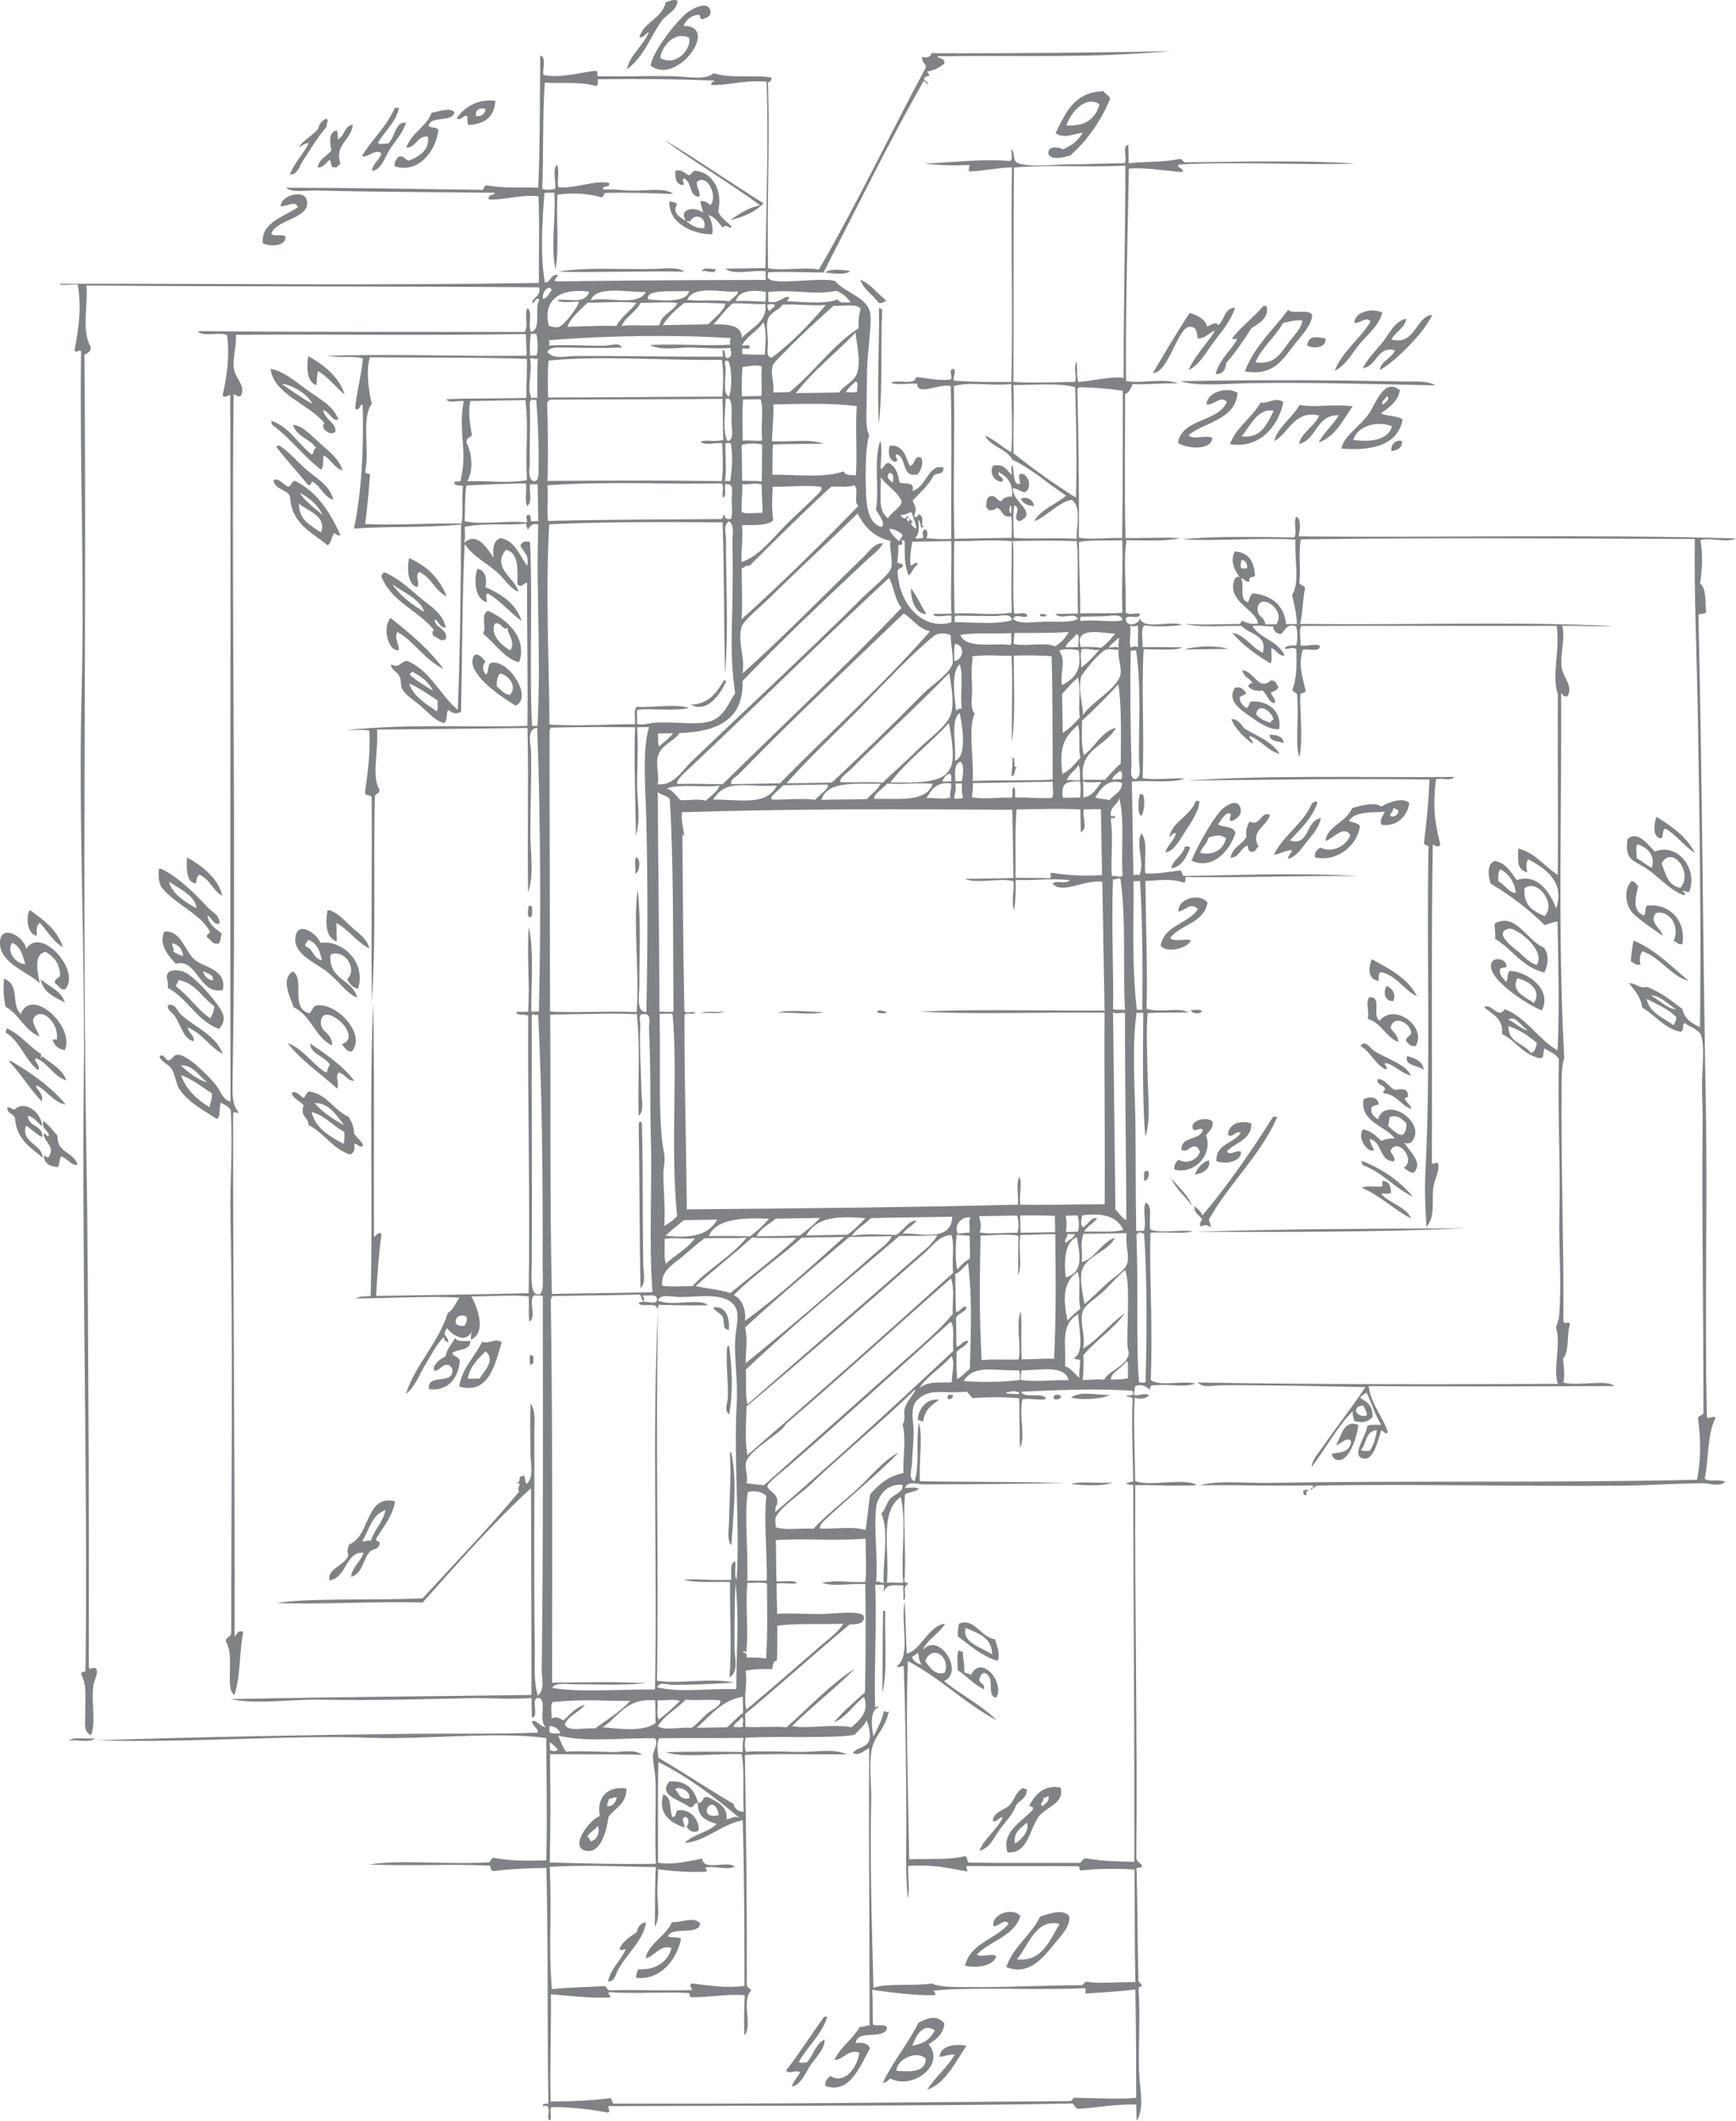
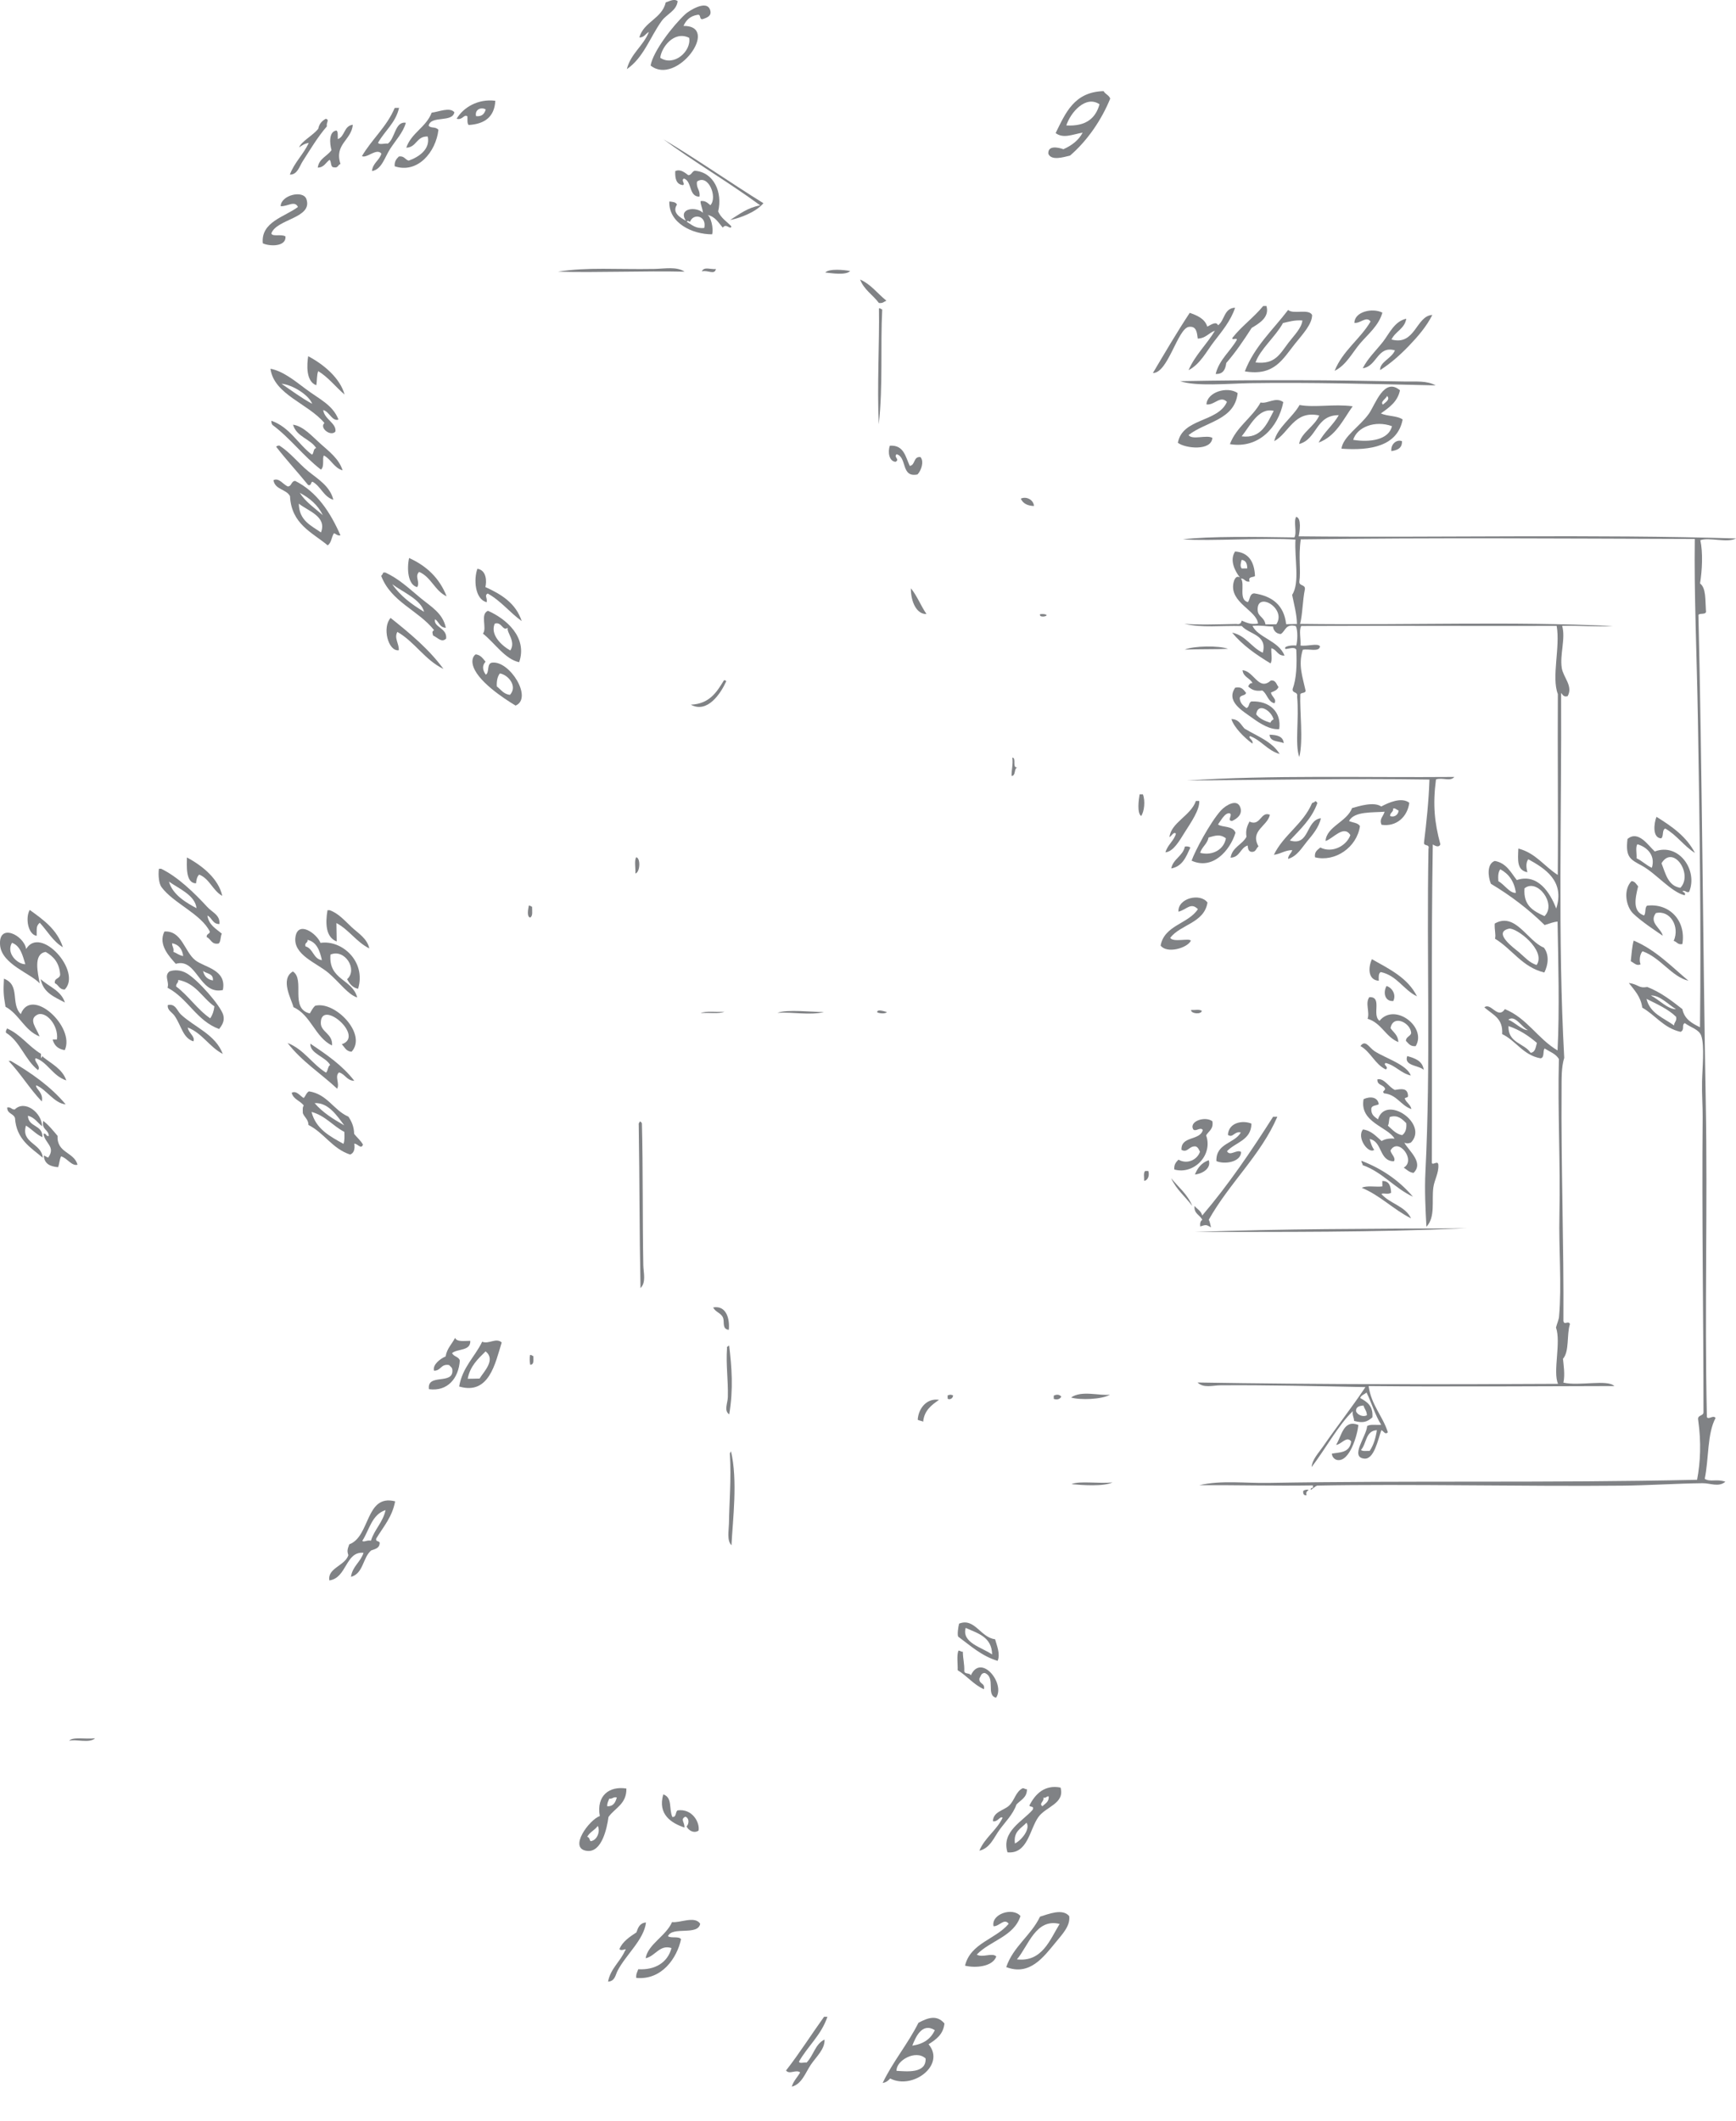
<svg xmlns="http://www.w3.org/2000/svg" id="uuid-b5480c9e-641c-41de-8305-135cc3c33cf4" data-name="Ebene_2" viewBox="0 0 233.77 285.54">
  <defs>
    <style>
      .uuid-19ed40f3-4026-4038-9a47-237c5b374de8 {
        fill: #808285;
        fill-rule: evenodd;
      }
    </style>
  </defs>
  <g id="uuid-b2f31a11-414d-4030-9b2d-92d4ee659afb" data-name="_x2014_ŽÓť_x5F_1">
    <g>
      <path class="uuid-19ed40f3-4026-4038-9a47-237c5b374de8" d="M86.09,5.05c.6-2.14,3.04-2.51,3.56-4.73.44-.12,1.1-.55,1.6-.17-.13,1.3-1.47,1.74-2.14,2.66-1.57,2.17-2.44,4.96-4.7,6.5.53-2.11,2.22-3.11,2.97-5.01-.46.23-.61.75-1.3.75Z" />
      <path class="uuid-19ed40f3-4026-4038-9a47-237c5b374de8" d="M94.65,2.57c-.56.13-.18-.7-.74-.57-.98.16-1.53.72-1.87,1.49,5.04-.04-.95,8.16-4.43,5.33.34-1.9,2.95-5.32,4.69-6.93.41-.38,2.91-2.04,3.34-.5.21.73-.37.97-1,1.18ZM88.91,7.78c1.85,1.24,4.22-.91,3.89-2.69-2.08-1.01-3.76,1.36-3.89,2.69Z" />
      <path class="uuid-19ed40f3-4026-4038-9a47-237c5b374de8" d="M66.7,13.56c-.11,2.14-1.39,3.14-3.59,3.27-.23-.21-.14-.74-.17-1.16-.47-.35-.64.55-1.45.32.9-1.53,2.89-2.72,5.21-2.42ZM64.11,15.64c.82.08,1.13-.34,1.3-.9-.61-.38-1.52.01-1.3.9Z" />
      <path class="uuid-19ed40f3-4026-4038-9a47-237c5b374de8" d="M149.5,13.28c-1.13,2.79-3.04,5.64-5.41,7.67-.86.2-2.51.73-2.92-.24-.09-1.17,1.3-.88,2.03-.62,1.12-.5,2.04-1.19,2.59-2.23-1.37.23-2.59.84-3.64.06,1.33-2.68,2.47-5.54,6.46-5.65.22.41.72.53.89,1ZM143.59,16.89c2.63.15,3.95-.96,4.47-2.85-1.85-1.26-3.9,1.09-4.47,2.85Z" />
      <path class="uuid-19ed40f3-4026-4038-9a47-237c5b374de8" d="M53.74,14.51c-.46,2.04-1.93,3.1-2.83,4.71.16.33.92.04,1.31.12,1-.69.96-3.04,2.43-2.81-.34,1.28-1.4,2.4-2.13,3.54-.72,1.12-1.12,2.76-2.43,2.96.11-1.09,1-1.42,1.27-2.35-.65-.8-1.96.68-2.62.34,1.34-2.29,3.34-3.94,4.41-6.49.19,0,.39,0,.58-.01Z" />
      <path class="uuid-19ed40f3-4026-4038-9a47-237c5b374de8" d="M61.19,15.11c-.28,1.45-3.16.39-3.47,1.81.34.41.88.07,1.32.56-.35,3.01-2.81,5.93-5.89,4.91-.06-.68.25-1,.56-1.32.73-.11.83.42,1.32.56,1.38-.49,2.94-1.54,2.57-3.25-1.55-.06-1.46,1.45-2.89,1.51.68-2.01,2.68-2.76,3.42-4.72,1-.12,2.44-.79,3.06-.05Z" />
      <path class="uuid-19ed40f3-4026-4038-9a47-237c5b374de8" d="M47.51,16.8c-.19,2.09-2.53,2.61-1.66,5.28-.35.09-.3.57-.87.45-.53,0-.31-.77-.6-1.01-.52.36-.72,1.02-1.59,1.05.16-1.23,1.28-1.53,1.85-2.36-.27-.95-.36-2.52.68-2.64.23.21.14.74.17,1.16.97-.35.81-1.79,2.01-1.93Z" />
      <path class="uuid-19ed40f3-4026-4038-9a47-237c5b374de8" d="M94.66,28.67c-.08-.76-.35-1.11-.32-1.6.7-.08.96.29,1.32.56,1.01-1.08-.29-4.27-1.8-3.18-.14.94.47,1.1.33,2.03-1.48,0-.97-2.06-2.08-2.44-.46.21.21.72-.13.88-.89-.07-1.1-.84-1.05-1.88.68-.33,1.3.21,1.76.55.46-.03.47-.5.86-.6,2.58.18,3.78,2.92,3.16,5.48.38.9,1.17,1.36,1.78,2.01-.13.55-.69-.49-1.16.17-.59-.67-1.02-1.51-2.07-1.71.4.1.88,1.79.63,2.61-2.68,0-5.86-1.53-5.76-4.42.44.04.89.07,1.03.42-.71,1.08.44,1.75,1.2,2.17-1.11-1.71,1.42-1.95,2.31-1.06ZM92.93,29.86c-.17-.02-.33-.25-.44,0,.67.4,1.18.96,2.35.83.35-1.67-1.49-2.01-1.91-.84Z" />
      <path class="uuid-19ed40f3-4026-4038-9a47-237c5b374de8" d="M36.54,31.43c.15.49,1.3.04,1.9.4.13,1.42-2.16,1.36-3.05.93-.29-2.88,2.94-3.55,4.73-4.89-.42-.94-1.47-.02-2.33-.11.05-1.5,3.06-2.22,3.48-.93.85,2.56-4.04,2.64-4.73,4.6Z" />
      <path class="uuid-19ed40f3-4026-4038-9a47-237c5b374de8" d="M92.18,36.58c-5.47-.13-11.74.15-17.06,0,4.07-.64,7.79-.28,12.97-.37,1.44-.03,3.04-.35,4.09.37Z" />
      <path class="uuid-19ed40f3-4026-4038-9a47-237c5b374de8" d="M96.4,36.22c-.17.85-1.08.1-1.89.32.29-.69,1.24-.23,1.89-.32Z" />
      <path class="uuid-19ed40f3-4026-4038-9a47-237c5b374de8" d="M114.48,36.49c-.58.61-2.51.29-3.35.2.54-.56,2.57-.35,3.35-.2Z" />
      <path class="uuid-19ed40f3-4026-4038-9a47-237c5b374de8" d="M115.81,37.63c1.48.65,2.36,1.91,3.55,2.85-.31.13-.49.39-1.01.31-.81-1.09-2.01-1.78-2.53-3.16Z" />
      <path class="uuid-19ed40f3-4026-4038-9a47-237c5b374de8" d="M118.36,41.52c.23-.05.25.13.44.14-.26,5.09.12,10.08-.46,15.46-.25-5.12.1-10.96.02-15.6Z" />
      <path class="uuid-19ed40f3-4026-4038-9a47-237c5b374de8" d="M170.54,41.2c.45,1.53-1,2.35-1.99,2.95-1.06,1.65-2.15,3.27-3.42,4.72-.11.84-.4,1.53-1.43,1.48.5-1.95,1.93-3,2.84-4.57.1-.4-.69.12-.59-.28,1.23-1.58,2.89-2.75,4.15-4.3.15,0,.29,0,.44,0Z" />
      <path class="uuid-19ed40f3-4026-4038-9a47-237c5b374de8" d="M166.32,41.42c-.56,1.75-1.8,3.22-2.84,4.57-1.03,1.34-1.85,3.04-3.43,3.85.89-2.05,2.45-3.46,3.55-5.31-.84.29-1.22,1.02-2.31,1.06-.11-.74-.13-1.72-1.19-1.58-1.51.19-2.82,6.26-4.85,6.21,1.62-2.73,3.23-5.48,4.96-8.1,1.03.37,2.02.78,2.36,1.85.37-.14,1.2-.81,1.45-.17.91-.65.78-2.3,2.29-2.37Z" />
      <path class="uuid-19ed40f3-4026-4038-9a47-237c5b374de8" d="M176.69,42.41c0,1.22-1.22,2.53-2.27,3.83-1.68,2.09-2.81,4.44-6.79,3.76,1.3-3.38,3.8-5.59,5.83-8.27.68.63,2.77-.2,3.22.67ZM172.77,43.49c-1.03,1.87-3.07,3.52-3.7,5.31,2.66.31,3.28-1.15,4.47-2.7.73-.95,1.74-1.94,1.84-2.95-1.08-.08-1.8.17-2.62.34Z" />
      <path class="uuid-19ed40f3-4026-4038-9a47-237c5b374de8" d="M186.15,42.1c-.48,1.74-1.94,2.9-2.99,4.13-1.07,1.26-1.87,2.93-3.44,3.7,1.09-2.72,3.42-4.24,4.84-6.64-.57-.79-1.37.29-2.18.18.03-1.52,2.43-2.05,3.77-1.38Z" />
      <path class="uuid-19ed40f3-4026-4038-9a47-237c5b374de8" d="M192.87,42.42c-.78,1.55-1.97,2.92-3.14,4.14-1.15,1.2-2.46,2.37-3.88,3.27-.09-1.07,1.59-1.6,1.99-2.66-2.38-.67-2.4,2.17-4.33,2.41.67-1.33,1.78-2.37,2.71-3.55.84-1.07,1.54-2.77,3.15-3.12-.22,1.37-1.49,1.71-1.99,2.8,3.2.89,3.31-3.2,5.48-3.3Z" />
-       <path class="uuid-19ed40f3-4026-4038-9a47-237c5b374de8" d="M178.49,45.58c.18,1.26-1.7,1.44-2.46.92.16-1.35,1.23-1.18,2.46-.92Z" />
      <path class="uuid-19ed40f3-4026-4038-9a47-237c5b374de8" d="M41.5,47.96c2.12,1.12,4.3,2.96,4.9,5.16-1.21-1.02-2.16-2.31-3.55-3.15-.21.52-.14,1.29-.26,1.9-1.43-.53-1.26-2.81-1.09-3.92Z" />
      <path class="uuid-19ed40f3-4026-4038-9a47-237c5b374de8" d="M36.42,49.65c1.6.29,3.12,1.49,4.71,2.69,1.86,1.41,3.66,2.14,4.45,4.15-.85.3-1.22-1.08-2.06-1.28.19,1.28,1.79,1.75,1.65,2.89-.63.75-2.21-.51-1.48-1.14-2.19-2.64-6.79-3.82-7.27-7.31ZM42.04,54.37c-.44-1.18-2.66-2.58-4.13-2.7,1.36.92,2.65,1.9,4.13,2.7Z" />
      <path class="uuid-19ed40f3-4026-4038-9a47-237c5b374de8" d="M158.91,51.32c11.41-.21,20.31-.15,30.47.05,1.26.03,2.74-.15,3.94.52-8.64-.2-17.09-.42-24.93-.3-3.06.05-7.26.47-9.48-.27Z" />
      <path class="uuid-19ed40f3-4026-4038-9a47-237c5b374de8" d="M188.52,52.55c-.32,1.55-1.46,2.32-2.57,3.11.85.41,2.2.29,2.93.82-.68,3.58-4.3,4.22-8.24,3.93.22-1.64,2.48-2.98,3.71-4.73.85-1.21,2.03-4.95,4.17-3.13ZM186.22,54.48c.24-.25,1.07-.67.56-1.17-.12.37-.96.78-.56,1.17ZM182.22,59.22c2.24.37,4.8.01,5.22-1.84-2.25-.82-4.69.1-5.22,1.84Z" />
      <path class="uuid-19ed40f3-4026-4038-9a47-237c5b374de8" d="M166.66,52.93c-.39,3.64-4.33,3.84-6.61,5.65.5.71,2.46-.08,3.21.38-.14,1.8-3.65,1.42-4.65.66.62-3.36,5.39-2.72,6.61-5.51-.91-.93-1.69.5-2.76.34.09-1.67,2.81-2.48,4.2-1.53Z" />
      <path class="uuid-19ed40f3-4026-4038-9a47-237c5b374de8" d="M172.81,54.14c-.67,3.39-3.32,6.31-7.19,5.66.88-2.35,2.98-3.53,4.13-5.61.92.23,2.01-.81,3.06-.05ZM167.2,58.75c2.64.34,3.41-1.7,4.32-3.43-2.06-.5-3.21,2.08-4.32,3.43Z" />
      <path class="uuid-19ed40f3-4026-4038-9a47-237c5b374de8" d="M36.54,56.65c2.47.85,3.57,3.13,5.47,4.57.29-.19.14-.82.57-.89-.82-1.27-2.65-1.5-3.12-3.15,1.42.21,2.57,1.57,3.69,2.56,1.13,1.01,2.53,2.06,2.98,3.59-1.16-.34-1.53-1.48-2.51-2-.27.35.12,1.46-.4,1.9-2.36-1.81-4.13-4.23-6.52-6.01-.12-.13-.16-.33-.16-.58Z" />
      <path class="uuid-19ed40f3-4026-4038-9a47-237c5b374de8" d="M182.15,54.7c-1.31,1.84-2.26,4.02-4.58,4.89.71-1.41,1.94-2.33,2.71-3.69-3.14-.02-2.89,3.23-5.33,3.88.16-1.43,2.09-2.37,2.7-3.84-3.4-.75-4.07,2.38-6.06,3.46.38-1.79,2.45-3.17,3.41-4.87,2.12.38,4.58-.17,7.14.17Z" />
      <path class="uuid-19ed40f3-4026-4038-9a47-237c5b374de8" d="M44.89,67.29c-1.33-.4-1.68-1.82-2.81-2.43-.28.06-.11.57-.58.45-1.42-1.75-2.94-3.38-4.32-5.17.12-.08.23-.16.44-.15,1.47.94,2.53,2.34,3.85,3.43,1.28,1.05,2.98,2.02,3.42,3.88Z" />
      <path class="uuid-19ed40f3-4026-4038-9a47-237c5b374de8" d="M119.84,60.01c1.88-.12,2.09,1.49,2.67,2.72.78-.11.45-1.29,1.44-1.19.53.61.08,1.85-.4,2.34-2.27.47-1.36-2.35-2.82-2.72-.43.41.49.67-.13,1.02-.88-.06-1.08-1.33-.77-2.17Z" />
      <path class="uuid-19ed40f3-4026-4038-9a47-237c5b374de8" d="M188.79,59.4c.04.94-.62,1.22-1.43,1.34-.11-.96.74-1.62,1.43-1.34Z" />
      <path class="uuid-19ed40f3-4026-4038-9a47-237c5b374de8" d="M38.74,65.5c.57-.02.44-.72,1.01-.75,2.95,1.49,4.72,4.21,6.1,7.33-.46.08-.57-.2-.88-.28-.34.49-.33,1.31-.85,1.62-2.12-1.76-4.88-2.86-5.07-6.62-.51-.96-2.04-.86-2.22-2.15.74-.37,1.3.59,1.91.84ZM43.47,69.36c-.67-1.38-1.78-2.31-3.11-3.01.8,1.25,2.02,2.06,3.11,3.01ZM43.22,71.69c.86-2.15-1.79-2.91-2.98-3.88.03,2.29,1.65,2.94,2.98,3.88Z" />
      <path class="uuid-19ed40f3-4026-4038-9a47-237c5b374de8" d="M139.23,68.13c-.88-.03-1.48-.35-1.77-.99.73-.36,1.73.15,1.77.99Z" />
      <path class="uuid-19ed40f3-4026-4038-9a47-237c5b374de8" d="M55.09,75.13c2.33,1.05,4.09,2.69,5.05,5.16-1.59-.73-2.07-2.6-3.7-3.29-.65.62.17,1.35-.26,2.05-1.26-.29-1.41-2.48-1.09-3.92Z" />
      <path class="uuid-19ed40f3-4026-4038-9a47-237c5b374de8" d="M64.3,76.58c1.28.22,1.23,1.82,1.06,2.46,2.16.98,4.11,2.18,4.89,4.58-1.61-1.15-2.8-2.73-4.58-3.71-.47.27-.03.54-.13,1.17-1.62-.39-1.76-3.16-1.25-4.5Z" />
      <path class="uuid-19ed40f3-4026-4038-9a47-237c5b374de8" d="M60.06,84.52c-.87,0-.93-.82-1.48-1.14-.25,1.08,1.65,1.14,1.5,2.6-.62.61-1.16-.16-1.76-.41-.08-.37-.2-.51.13-.73-2.13-2.69-5.8-3.79-7.12-7.31.13-.11.22-.27.28-.44.1,0,.19,0,.29,0,1.8.84,3.03,2.01,4.72,3.42,1.44,1.19,3,2.03,3.42,4.02ZM57.11,82.38c-.44-1.68-2.82-2.62-4.29-3.72,1.09,1.59,2.63,2.72,4.29,3.72Z" />
      <path class="uuid-19ed40f3-4026-4038-9a47-237c5b374de8" d="M122.66,79.21c.84,1.01,1.34,2.37,2.1,3.46-1.32.06-2.12-1.65-2.1-3.46Z" />
      <path class="uuid-19ed40f3-4026-4038-9a47-237c5b374de8" d="M69.91,89.16c-1.91-.4-3.3-2.61-4.88-3.85.6-.72-.42-2.61.68-3.07,2.44,1.07,5.36,3.56,4.2,6.92ZM68.72,87.58c.8-1.24-.57-2.46-.34-3.06-.71.53-.79-.86-1.76-.55-.66,1.5.97,2.99,2.1,3.61Z" />
      <path class="uuid-19ed40f3-4026-4038-9a47-237c5b374de8" d="M59.72,90.07c-2.51-1.21-3.85-3.63-6.21-4.99-.47.84.25,1.58.19,2.47-1.44.19-2.26-3.1-1.1-4.35,2.59,2.07,5.14,4.17,7.12,6.87Z" />
      <path class="uuid-19ed40f3-4026-4038-9a47-237c5b374de8" d="M140.06,82.69c.36-.03.7-.04.88.13,0,.22-1.07.34-.88-.13Z" />
      <path class="uuid-19ed40f3-4026-4038-9a47-237c5b374de8" d="M65.39,89.09c-.5.53-.41,1.14.03,1.75.52-.31.09-1.53.85-1.62,2.37-.3,5.52,4.78,3.16,5.78-1.51-.91-5.35-3.39-5.78-5.58-.1-.51.01-1.06.41-1.32.68.09.97.57,1.33,1ZM66.9,92.42c.55.42.91,1.04,1.77,1.14,1.05-1.14-.19-2.69-1.36-2.89-.31.41-.45.99-.41,1.76Z" />
      <path class="uuid-19ed40f3-4026-4038-9a47-237c5b374de8" d="M165.37,87.36c-1.42.07-3.94.03-5.83.1,1.27-.51,4.55-.56,5.83-.1Z" />
      <path class="uuid-19ed40f3-4026-4038-9a47-237c5b374de8" d="M167.31,90.24c1.51.07,2.19,2.87,3.81,1.39.71-.09.74.52,1.04.86-.15.43-.59.58-1.01.75.06.56.84.91.46,1.45-.89-.21-.96-1.28-1.63-1.72-.96.15-1.49-.14-1.9-.55.12-.22.21-.47.58-.45-.33-.69-1.24-.79-1.34-1.73Z" />
      <path class="uuid-19ed40f3-4026-4038-9a47-237c5b374de8" d="M97.5,91.6c.17-.03.26.03.29.14-.74,1.64-2.53,4.35-4.76,3.14,2.51-.11,3.49-1.69,4.46-3.29Z" />
      <path class="uuid-19ed40f3-4026-4038-9a47-237c5b374de8" d="M166.33,92.59c.9-.19,1.13.31,1.47.7-.1.43-.83.25-.86.74.07.67.47.99.9,1.3.44-.1.27-.79.71-.89,2.43-.09,4.04,1.44,3.71,3.73-1.19.1-2.47-.66-3.67-1.54-1.3-.94-3.53-2.19-2.26-4.04ZM169.16,96.18c.44.58,1.14.89,1.91,1.13.08-.21.22-.36.43-.45-.27-1.14-2.1-2.38-2.34-.69Z" />
      <path class="uuid-19ed40f3-4026-4038-9a47-237c5b374de8" d="M165.82,96.82c1,0,1.28.76,1.77,1.28,1.69,1.02,3.69,1.72,4.73,3.42-1.65-.47-2.44-1.82-3.98-2.41-.37.25.48.48.31,1.01-1.12-.82-2.47-2.17-2.83-3.3Z" />
      <path class="uuid-19ed40f3-4026-4038-9a47-237c5b374de8" d="M170.96,98.92c.98.03,1.82.2,1.91,1.13-.73-.29-1.86-.15-1.91-1.13Z" />
      <path class="uuid-19ed40f3-4026-4038-9a47-237c5b374de8" d="M136.32,102c.62.05-.13,1.52.75,1.3-.6.09-.21,1.13-.85,1.18-.02-.88.22-1.5.1-2.48Z" />
      <path class="uuid-19ed40f3-4026-4038-9a47-237c5b374de8" d="M195.84,104.61c-.56.66-1.53.04-2.47.33-.45,3.43-.2,5.79.59,8.74-.19.49-.7.21-1.02.02-.23,13.73-.06,28.51-.13,42.72-.06.7.83-.31.88.42.07,1.1-.54,2.01-.68,3.07-.23,1.81.3,3.98-.93,5.26-.12-2.31-.26-4.9-.13-7.43.73-14.55.14-28.74.41-43.45.2-.71-.67-.29-.6-.86.33-2.74.63-5.5.73-8.47-10.84-.16-21.07.04-32.65.13,11.32-.76,23.95-.38,36-.48Z" />
      <path class="uuid-19ed40f3-4026-4038-9a47-237c5b374de8" d="M153.46,106.95c.15,0,.29,0,.44,0,.35.86.19,2.35-.24,2.92-.57-.43-.32-2.23-.2-2.91Z" />
      <path class="uuid-19ed40f3-4026-4038-9a47-237c5b374de8" d="M161.49,107.83c.08,1.21-1.12,2.91-1.97,4.26-.72,1.15-1.51,2.56-2.58,2.67.28-1.02,1.11-1.5,1.41-2.5-.27-.38-.61.35-.87.45.22-1.98,2.87-2.87,3.56-4.87.15,0,.29,0,.44,0Z" />
      <path class="uuid-19ed40f3-4026-4038-9a47-237c5b374de8" d="M165.91,110.53c-.75,0,.13-.83-.31-1.02-.63-.14-1.17.94-1.58,1.49.49.43,2.03.13,2.35,1.13-.75,2.42-3.1,5.05-5.91,3.75.43-1.24,2.48-5.14,3.96-6.77.58-.64,2.21-1.7,2.62-.34.27.9-.45,1.46-1.14,1.77ZM162.74,112.77c-.17.88-.89,1.24-1.13,2.06,1.72.43,3.22-.49,3.47-1.96-.76-.58-1.37-.39-2.33-.11Z" />
      <path class="uuid-19ed40f3-4026-4038-9a47-237c5b374de8" d="M177.09,107.85c.13.06.26.12.3.29-.76,2.13-2.3,3.51-3.7,5.02,2.7.84,2.11-2.74,4.18-2.99-.26,1.23-1.13,2.24-1.84,3.09-.7.85-1.37,2.05-2.58,2.38.02-.55.45-.72.56-1.18-1.02.02-1.54.52-2.47.63,1.31-2.7,3.94-4.13,5.13-6.94.12-.13.4-.09.43-.3Z" />
      <path class="uuid-19ed40f3-4026-4038-9a47-237c5b374de8" d="M189.78,108.07c-.24,1.89-1.72,3.28-3.74,2.98-.35-.8.23-1.09.41-1.76-1.55.14-4.08-.1-4.79,1.25.49.24,1.22.22,1.47.7-.42,2.87-3.36,4.86-6.05,4.19-.11-.77.35-1,.71-1.32,1.59.81,3.53-.21,4.05-1.67-.89-1.45-2.36.52-3.34.79.13-1.94,2.87-2.57,3.57-4.43.97-.27,2.94-.9,3.93-.21.96-.52,2.74-1.32,3.78-.5ZM187.19,109.87c.5.21,1.11-.11,1.15-.75-.28-.06-.37-.31-.73-.28.05.52-.43.54-.42,1.03Z" />
      <path class="uuid-19ed40f3-4026-4038-9a47-237c5b374de8" d="M171,109.71c-.33,1.55-2.72,2.12-1.53,4.25-.31.22-.33.74-.86.74-.48,0-.56-.41-.6-.86-1.01.31-1.02,1.59-2.3,1.64.22-1.41,1.56-1.74,2.14-2.81-.15-.96.13-1.5.4-2.05,1.5.7,1.5-1.44,2.75-.92Z" />
      <path class="uuid-19ed40f3-4026-4038-9a47-237c5b374de8" d="M223.05,109.97c2.06,1.28,4.04,2.64,5.19,4.87-1.49-.93-2.45-2.41-3.99-3.28-.48.16-.18,1.06-.56,1.32-1.21-.07-.97-2.04-.63-2.9Z" />
      <path class="uuid-19ed40f3-4026-4038-9a47-237c5b374de8" d="M25.17,115.45c2.09,1.11,4.27,2.89,4.76,5.17-1.29-.7-1.69-2.31-3.11-2.86-.28.25-.38.69-.42,1.17-1.46,0-1.23-2.46-1.23-3.48Z" />
      <path class="uuid-19ed40f3-4026-4038-9a47-237c5b374de8" d="M222.84,114.64c3.21-1.21,5.85,2.52,4.61,5.46-.44.11-.43-.24-.88-.13.07.23.46.12.3.58-1.86-.46-3.86-2.94-5.75-3.98-1.53-.84-2.27-1.09-1.96-3.61,1.46-1.23,2.8.89,3.67,1.68ZM220.38,115.56c.76.35,1.29.94,2.06,1.28.52-1.73-.7-2.81-1.95-3.17-.28.4-.06,1.28-.11,1.9ZM223.74,116.23c.55,1.41.88,3.05,2.54,3.31,1.76-1.85-.98-5.88-2.54-3.31Z" />
      <path class="uuid-19ed40f3-4026-4038-9a47-237c5b374de8" d="M160.29,114.12c-.56,1.22-1.04,2.53-2.57,2.81.27-1.32,1.56-1.65,1.84-2.95.34-.05.56.01.73.13Z" />
      <path class="uuid-19ed40f3-4026-4038-9a47-237c5b374de8" d="M85.67,115.42c.61.11.54,2.02-.11,2.19.05-.71-.18-1.7.11-2.19Z" />
      <path class="uuid-19ed40f3-4026-4038-9a47-237c5b374de8" d="M21.41,116.97c.1,0,.19,0,.29,0,2.24,1.08,4.47,3.25,6.21,5.14.73.79,1.74,1.09,1.64,2.3-.93.03-.99-.85-1.62-1.14.19,1.29,1.16,1.77,1.94,2.44-.2.38-.12,1.03-.41,1.32-1,.2-1.03-.61-1.62-.85-.08-.46.39-.39.42-.74-1.18-2.4-4.93-3.83-6.52-6.01-.33-.45-.46-1.56-.34-2.47ZM26.46,122.28c-.17-1.73-2.34-2.61-3.71-3.58.51,1.85,2.51,2.93,3.71,3.58Z" />
      <path class="uuid-19ed40f3-4026-4038-9a47-237c5b374de8" d="M220.59,119.34c-.41,1.67-.77,3.38.8,3.92.27-.31.07-1.07.41-1.32,2.94-.36,5.27,1.95,4.75,5.17-.65.13-.73-.33-1.17-.42.87-1.97-.51-4.2-2.4-3.75-.98,1.29.71,2.04.93,3.05-.88-.6-2.87-1.91-3.99-2.99-.94-.91-1.39-3.15-.22-4.37.48.04.64.42.89.71Z" />
      <path class="uuid-19ed40f3-4026-4038-9a47-237c5b374de8" d="M71.21,121.94c.23-.05.25.13.44.14-.01.56.14,1.28-.27,1.46-.44-.12-.29-1.02-.17-1.6Z" />
      <path class="uuid-19ed40f3-4026-4038-9a47-237c5b374de8" d="M44.1,122.55c.1,0,.19,0,.29,0,1.22.43,2.07,1.46,2.96,2.28.86.8,2.11,1.54,2.38,2.87-1.74-.87-2.73-2.52-4.43-3.42.01.83.03,1.65.04,2.48-1.46-.56-1.55-2.38-1.24-4.21Z" />
      <path class="uuid-19ed40f3-4026-4038-9a47-237c5b374de8" d="M162.6,121.52c-.45,2.77-3.6,2.92-5.02,4.75.39.66,2.59-.01,2.78.39-.48,1-3.24,1.78-4.07.65.51-2.76,3.72-2.9,5.02-4.9-.96-.98-1.51.07-2.62.34-.1-1.83,2.95-2.56,3.91-1.23Z" />
      <path class="uuid-19ed40f3-4026-4038-9a47-237c5b374de8" d="M3.52,127.78c1.92-3.25,7.56,3.03,5.2,5.45-.74.02-.83-.63-1.33-.85-.12-.74.7-.56.71-1.18-.11-1.56-.89-2.44-1.95-3.03-1.71.26-1.05,2.84-.8,4.24-1.19-1.34-5.13-2.58-5.34-5.16-.24-3.05,3.21-1.34,3.51.52ZM3.41,129.82c-.37-1.2-.66-2.48-1.8-2.88-.84,1.44.81,2.92,1.8,2.88Z" />
      <path class="uuid-19ed40f3-4026-4038-9a47-237c5b374de8" d="M43.16,126.95c2.87-.44,6.18,2.51,5.06,6.18-.76-.15-1.15-.69-1.48-1.29,1.48-1.3-.32-4.15-2.24-3.31-.28,3.45,2.96,3.27,3.6,5.77-1.24-.39-2.31-1.96-3.85-3.29-1.58-1.36-4.84-2.45-4.46-4.88.35-2.2,2.83-.48,3.37.82ZM41.13,127.42c1.06.28,1.04,1.69,2.22,1.86-.29-1.28-.69-2.45-1.94-2.74.08.46-.44.34-.27.88Z" />
      <path class="uuid-19ed40f3-4026-4038-9a47-237c5b374de8" d="M30,133.3c-3.2.69-3.45-4.38-6.33-3.53-.84-.96-2.42-2.56-1.53-4.35,2.35-.15,2.7,2.71,4.15,3.86,1.23.98,4.27,1.25,3.72,4.02ZM23.35,128.16c.46.17.78.48,1.32.56-.13-.95-.61-1.55-1.49-1.72-.02.47.27.61.17,1.16ZM28.67,132.01c.09-.98-.86-.88-1.33-1.29.16.73.6,1.16,1.33,1.29Z" />
      <path class="uuid-19ed40f3-4026-4038-9a47-237c5b374de8" d="M207.96,130.94c-2.98-.72-4.32-3.14-6.64-4.55.14-.6-.09-1.14-.04-2.04,2.78-1.6,4.4,2.36,6.62,3.24.73.95.6,2.29.06,3.35ZM203.19,125.04c-2.28.53.83,2.72,1.37,3.18.86.75,1.4,1.4,2.36,1.71,1.35-1.98-2.79-5.11-3.73-4.89Z" />
      <path class="uuid-19ed40f3-4026-4038-9a47-237c5b374de8" d="M219.99,126.64c2.98,1.26,5.06,3.47,7.38,5.41-2.26-.53-3.76-3.13-6.19-3.97-.35.37-.48,1.24-.26,1.75-.52.28-.88-.19-1.32-.41.11-.95.16-1.94.39-2.78Z" />
      <path class="uuid-19ed40f3-4026-4038-9a47-237c5b374de8" d="M29.51,138.55c-3.04-1.1-4.22-4.14-6.95-5.56.27-.84-.5-1.56.25-2.19.61-.24,1.51-.24,2.34.25,1.53.9,4.54,4.34,4.91,5.6.23.81-.16,1.39-.55,1.9ZM24,131.94c.05.43-.32.45-.28.88,1.69,1.27,2.84,3.09,4.59,4.29.29-.43.49-.96.56-1.61-1.65-1.16-2.5-3.14-4.87-3.56Z" />
      <path class="uuid-19ed40f3-4026-4038-9a47-237c5b374de8" d="M39.44,130.8c1.69,1.08-.48,5,2.28,5.65.22-.36.41-.75.71-1.03,2.68-.7,7.05,3.83,4.92,6.18-.75-.02-.93-.62-1.33-1,3.19-1.06-2.82-6.19-2.82-2.87,0,1.25,1.64,1.43,1.51,3.04-2.3-1.13-2.83-4.1-5.19-5.16-.25-1.04-1.86-3.77-.08-4.81Z" />
      <path class="uuid-19ed40f3-4026-4038-9a47-237c5b374de8" d="M5.48,131.83c1.1,1.03,2.74,1.52,3.26,3.15-1.39-.74-2.93-1.31-3.26-3.15Z" />
      <path class="uuid-19ed40f3-4026-4038-9a47-237c5b374de8" d="M184.75,129.15c2.35,1.33,4.83,2.51,6.06,5-1.83-.88-2.66-2.79-4.87-3.27-.33.15-.29.68-.27,1.17-1.47-.09-1.45-1.77-.93-2.9Z" />
-       <path class="uuid-19ed40f3-4026-4038-9a47-237c5b374de8" d="M202.85,130.15c-.18.25-.87.02-.87.45-.08.88.53,1.04.76,1.59.47-.28.08-.98.56-1.47,2.45.08,5.76,2.57,4.32,5.32-1.42-.46-8.01-4.48-6.67-6.59.35-.56,1.94-.38,1.91.7ZM206.57,135.04c1.08-1.77-.7-2.97-2.24-3.31-.94,1.76,1.07,2.5,2.24,3.31Z" />
      <path class="uuid-19ed40f3-4026-4038-9a47-237c5b374de8" d="M25.28,138.33c.08.75,1.05,1.23.76,1.88-1.44-.47-1.6-2.1-2.54-3.45-.32-.46-1.02-.76-.9-1.44,1.05-.23,1.23.78,1.77,1.28,1.89,1.75,4.63,2.67,5.63,5.3-1.82-.94-2.75-2.79-4.73-3.56Z" />
      <path class="uuid-19ed40f3-4026-4038-9a47-237c5b374de8" d="M186.71,132.76c.71.19,1.35,1.13.91,2.02-1.17.08-1.39-1.19-.91-2.02Z" />
      <path class="uuid-19ed40f3-4026-4038-9a47-237c5b374de8" d="M184.4,134.26c1.8-.09.29,2.44,1.37,3.18,2.04-2.5,6.41.84,4.87,3.41-.75.08-.98-.38-1.32-.71.01-.56.58-.58.71-1.03-.04-1.39-2.44-2.59-2.78-.68.39.59,1.02.92,1.05,1.88-1.72-.7-2.28-2.59-4.14-3.14.32-.91-.36-2.13.24-2.92Z" />
      <path class="uuid-19ed40f3-4026-4038-9a47-237c5b374de8" d="M94.35,136.41c.77-.35,2.18-.09,3.2-.2-.77.35-2.18.09-3.2.2Z" />
      <path class="uuid-19ed40f3-4026-4038-9a47-237c5b374de8" d="M110.96,136.26c-1.94.48-4.17-.03-6.27.11,1.32-.5,4.54-.11,6.27-.11Z" />
      <path class="uuid-19ed40f3-4026-4038-9a47-237c5b374de8" d="M119.42,136.26c-.16.29-1.12.19-1.31.02.03-.46.95-.11,1.31-.02Z" />
      <path class="uuid-19ed40f3-4026-4038-9a47-237c5b374de8" d="M.94,138.47c1.85.8,2.91,2.43,4.58,3.42,0,.19,0,.39,0,.58.13-.09.21-.41.29-.15,1.15.93,2.58,1.59,3.12,3.15-1.84-.59-2.58-2.53-4.13-2.99-.33.36.78,1.09.32,1.6-1.75-1.36-2.4-3.85-4.31-5.03-.07-.3.09-.39.14-.59Z" />
      <path class="uuid-19ed40f3-4026-4038-9a47-237c5b374de8" d="M160.38,135.99c.49.03,1.18-.13,1.46.12-.11.51-1.45.39-1.46-.12Z" />
      <path class="uuid-19ed40f3-4026-4038-9a47-237c5b374de8" d="M38.73,140.43c2.19.85,3.29,2.83,5.17,3.99.29-.25.22-.84.56-1.03-.64-1.13-2.73-1.52-2.67-2.87,2.18,1.46,4.33,2.93,5.92,5-1.03-.02-1.22-.91-2.06-1.13-.62.53.13,1.51-.25,2.19-2.21-2.06-4.82-3.72-6.67-6.15Z" />
      <path class="uuid-19ed40f3-4026-4038-9a47-237c5b374de8" d="M189.98,144.81c-1.36-.32-2.04-1.35-3.38-1.69-.46.24.52.54.01.87-1.47-.7-2.02-2.36-3.41-3.15.68-.93,1.15.21,1.91.7,1.47.95,4.34,1.8,4.87,3.27Z" />
      <path class="uuid-19ed40f3-4026-4038-9a47-237c5b374de8" d="M189.5,142.19c1.05.3,2.06.64,2.22,1.86-.65-.63-2.72-.52-2.22-1.86Z" />
      <path class="uuid-19ed40f3-4026-4038-9a47-237c5b374de8" d="M40.9,147.83c.27-.27.35-.71.71-.89,2.49.39,3.29,2.53,5.31,3.41.41.62.75,1.31.77,2.32.39.49.87.88,1.19,1.44-.25.69-.72-.13-1.17-.13.11.77-.06,1.28-.56,1.47-2.4-.78-3.49-2.91-5.61-3.98-.02-.77-.54-1.02-.76-1.59,0-.39-.07-.83.13-1.02-.46-.66-1.4-.82-1.63-1.72.62-.37,1.15.44,1.62.7ZM42.37,148.53c1.08,1.26,2.51,2.15,3.99,2.99-.97-1.28-2.15-3.11-3.99-2.99ZM46.25,154.01c.17-.41.14-1.01.12-1.61-1.56-.81-2.56-2.19-4.42-2.69.59,2.31,2.47,3.28,4.3,4.3Z" />
      <path class="uuid-19ed40f3-4026-4038-9a47-237c5b374de8" d="M189.59,147.44c.11.39-.3.29-.43.45.2.59.77.79.9,1.44-1.44-.48-1.94-1.95-3.68-2.12-.3-.29.06-.29.14-.59-.17-.62-1.1-.44-1.04-1.29.91-.22,1.53,1.06,2.36,1.42.9-.15,1.66-.27,1.76.7Z" />
      <path class="uuid-19ed40f3-4026-4038-9a47-237c5b374de8" d="M5.68,151.65c-.63-.49-1.03-1.21-1.92-1.42.05,1.58,2.02,1.17,1.95,2.88-.86-.39-1.44-1.08-2.21-1.56-.72,2.37,2.11,2.36,2.26,4.33-1.63-1.38-3.55-2.46-3.74-5.33-.19-.65-1.07-.57-1.05-1.44.53-.1.57.31,1.02.27,1.34-1.34,3.64.41,3.68,2.27Z" />
      <path class="uuid-19ed40f3-4026-4038-9a47-237c5b374de8" d="M185.67,148.67c-.32.21-.96.13-1.01.6-.05.84.46,1.11.9,1.44,1.05-3.42,6.89.63,4.43,3.13-.42.14-.45.14-.88.02.62,1.11,2.65,2.67,1.24,4.06-.6-.07-.91-.44-1.32-.71,1.7-.98-.75-4.17-1.79-2.3.1.51.77.99.46,1.45-2.03-.03-1.52-2.68-3.26-3,.15.54.3,1.07.61,1.45-.76.61-2.41-1.62-1.51-2.74,1.17.17,1.77.94,2.51,1.56.43-.26.98-.39,1.74-.32-.9-1.6-4.75-2.19-4.17-5.32.85-.39,1.89-.34,2.05.69ZM187.16,150.39c-.15.34-.08.88-.27,1.17.57.49,1.04,1.1,1.92,1.28.43-.3.63-.83.56-1.61-.56-.57-1.16-1.16-2.2-.84Z" />
      <path class="uuid-19ed40f3-4026-4038-9a47-237c5b374de8" d="M5.82,150.92c.75.56,1.32,1.3,1.93,2.01-.11,2.34,2.22,2.15,2.69,3.89-.78.22-1.4-.9-2.21-1.13-.22.4-.23,1.02-.41,1.46-1.06-.09-1.86-.44-1.92-1.57.22.07.37.21.59.28,1.04-1.48-.42-1.87-.64-3.2.45-.12.29.39.73.28-.06-.88-1.01-.84-.76-2.03Z" />
      <path class="uuid-19ed40f3-4026-4038-9a47-237c5b374de8" d="M86.14,150.98c.13.06.26.12.3.29.16,6,.07,12.63.19,19.09.02.98.41,2.3-.38,3.07-.16-8.31-.11-13.69-.24-22.01-.05-.23.13-.25.14-.44Z" />
      <path class="uuid-19ed40f3-4026-4038-9a47-237c5b374de8" d="M172,150.37c-2.19,5.12-6.45,8.91-9.23,13.86.17.27.2.69.31,1.02-.66-.36-.64-.38-1.46-.12-.04-.42.02-.74.28-.88-.3-.68-1.14-.8-1.05-1.88.36.42.89.66,1.04,1.29,3.51-4.11,6.58-8.64,9.54-13.29.19,0,.39,0,.58-.01Z" />
      <path class="uuid-19ed40f3-4026-4038-9a47-237c5b374de8" d="M163.26,150.96c.18,1.08-.51,1.32-.84,1.91.95,2.7-1.7,5.33-4.29,4.59-.06-.68.25-1,.56-1.32,1.25.69,2.56-.04,2.9-1.07-.15-.29-.26-.62-.6-.72-.89-.07-1.06.91-1.89.47-.1-1.91,2.5-1.21,2.87-2.67-.32-.49-1,.32-1.31-.12-.53-1.11,1.68-1.78,2.6-1.06Z" />
      <path class="uuid-19ed40f3-4026-4038-9a47-237c5b374de8" d="M168.52,151.3c-.04,2.25-2.17,2.49-3.29,3.7.39.75,1.35-.32,1.9.11-.04,1.39-2.29,1.69-3.33,1.22-.08-2.42,2.43-2.34,3.29-3.85-.88-.22-1.06.8-1.74.32.1-1.68,2-2.01,3.18-1.51Z" />
      <path class="uuid-19ed40f3-4026-4038-9a47-237c5b374de8" d="M162.77,156.21c.36,1.05-.77,1.81-1.86,1.93.35-.9.91-1.6,1.86-1.93Z" />
      <path class="uuid-19ed40f3-4026-4038-9a47-237c5b374de8" d="M183.33,156.29c2.82,1.08,5.13,2.71,6.94,4.84-2.5-1.17-4.08-3.29-6.78-4.26.01-.26-.18-.3-.16-.58Z" />
      <path class="uuid-19ed40f3-4026-4038-9a47-237c5b374de8" d="M154.19,157.67c.15,0,.29,0,.44,0,.16.43.05,1.23-.56,1.32.02-.46-.12-1.07.12-1.31Z" />
      <path class="uuid-19ed40f3-4026-4038-9a47-237c5b374de8" d="M157.71,158.63c.97,1.22,2.21,2.16,2.84,3.74-.94-1.26-2.16-2.22-2.84-3.74Z" />
      <path class="uuid-19ed40f3-4026-4038-9a47-237c5b374de8" d="M186.14,159.01c.93-.02,1.14.69,1.19,1.58-.43.3-1.06-.02-1.31.17,1.13,1.31,3.22,1.62,3.99,3.28-2.38-1.19-4.11-3.06-6.63-4.11.63-.35,1.89-.08,2.77-.19,0-.24,0-.49-.01-.73Z" />
      <path class="uuid-19ed40f3-4026-4038-9a47-237c5b374de8" d="M160.9,165.87c12-.43,22.93-.42,36.58-.49-12.96.56-24.51.48-36.58.49Z" />
      <path class="uuid-19ed40f3-4026-4038-9a47-237c5b374de8" d="M96.05,176.03c1.87-.31,2.23,1.75,2.09,3.02-.92-.1-.57-1-.76-1.59-.24-.69-1.06-.78-1.34-1.43Z" />
      <path class="uuid-19ed40f3-4026-4038-9a47-237c5b374de8" d="M61.28,180.13c.25.58,1.23.4,2.05.4.06,1.4-1.7,1.03-2.45,1.65.2.49.89.46,1.04,1-.16,2.4-1.65,4.2-4.16,3.86-.29-2.18,3.26-.54,3.16-2.53-.02-.39-.14-.4-.45-.72-1.13-.19-1.07.79-2.03.76-.2-.8.8-1.59,1.57-1.92.17-1.08.85-1.66,1.27-2.5Z" />
      <path class="uuid-19ed40f3-4026-4038-9a47-237c5b374de8" d="M67.56,180.75c-.87,2.81-1.7,7.12-5.73,5.93.44-2.59,2.11-3.98,3.1-6.03.89.38,1.86-.59,2.63.1ZM62.98,185.64c.53,0,1.07-.02,1.6-.03.57-.93,2.23-2.53.81-3.66-1.03,1.01-2.09,1.99-2.41,3.69Z" />
      <path class="uuid-19ed40f3-4026-4038-9a47-237c5b374de8" d="M98.18,181.1c.36,2.96.59,5.92.02,9.33-.75-.49-.21-1.49-.19-2.33.06-2.29-.27-4.34-.11-6.56-.09-.32.27-.21.28-.44Z" />
      <path class="uuid-19ed40f3-4026-4038-9a47-237c5b374de8" d="M71.38,182.44c.23-.05.25.13.44.14,0,.52.13,1.17-.42,1.17-.08-.43-.1-.96-.02-1.31Z" />
      <path class="uuid-19ed40f3-4026-4038-9a47-237c5b374de8" d="M128.33,187.86c.03.45-.5.66-.72.45,0-.15,0-.29,0-.44.45-.11.28-.11.73-.01Z" />
      <path class="uuid-19ed40f3-4026-4038-9a47-237c5b374de8" d="M142.91,188.04c-.19.4-.64.44-1.01.31,0-.14,0-.29,0-.44.43-.2.74-.16,1.02.13Z" />
      <path class="uuid-19ed40f3-4026-4038-9a47-237c5b374de8" d="M149.47,187.78c-1.09.65-4.04.75-5.24.38,1.44-1,3.8-.2,5.24-.38Z" />
      <path class="uuid-19ed40f3-4026-4038-9a47-237c5b374de8" d="M126.45,188.48c-1.01.69-1.99,1.42-2.14,2.95-.19-.15-.54-.13-.73-.28.11-1.62,1.3-2.94,2.87-2.67Z" />
      <path class="uuid-19ed40f3-4026-4038-9a47-237c5b374de8" d="M98.43,195.38c.94,3.93.24,9.26.07,12.68-.64-.65-.36-1.96-.34-2.91.05-3.02.32-5.96.13-9.33-.05-.24.13-.25.14-.44Z" />
      <path class="uuid-19ed40f3-4026-4038-9a47-237c5b374de8" d="M53.21,202.14c-.39,2.11-1.59,3.43-2.54,5-.15.55.55.22.45.72-.06.61-.65.71-1.15.9-1.13.97-1.03,3.11-2.71,3.55.2-1.43,1.3-1.99,1.69-3.24-2.45-.22-2.22,3.39-4.6,3.72-.28-1.67,2.11-1.97,2.56-3.4-.23-.65-.06-.9.12-1.46,2.85-1.03,2.16-6.81,6.17-5.79ZM48.78,207.46c.24.23.61-.14,1.17-.02.48-1.54,1.61-2.46,1.97-4.12-1.86.6-2.18,2.67-3.13,4.14Z" />
      <path class="uuid-19ed40f3-4026-4038-9a47-237c5b374de8" d="M176.22,200.59c-.16.18-.41.27-.28.73-.38.05-.48-.19-.45-.58.17-.13.39-.2.73-.16Z" />
-       <path class="uuid-19ed40f3-4026-4038-9a47-237c5b374de8" d="M118.92,216.89c.17-.03.26.03.29.14-.1,3.88.33,7.65-.39,10.94.05-3.57.02-7.23.1-11.08Z" />
      <path class="uuid-19ed40f3-4026-4038-9a47-237c5b374de8" d="M134,220.71c.21.8.74,1.97.34,2.91-2.18-.66-3.66-2.05-5.31-3.26-.14-.27,0-1.28.12-1.75,2.09-.84,2.88,1.87,4.85,2.1ZM133.6,222.76c-.04-2.38-1.94-2.84-3.56-3.58-.57,2.01,2.21,2.63,3.56,3.58Z" />
      <path class="uuid-19ed40f3-4026-4038-9a47-237c5b374de8" d="M129.07,222.25c.26-.02.31.17.59.14,0,.94.23,1.64.19,2.62.05.44.77.19.88.57,1.38-3.04,4.7,1.13,3.4,3-1.41-.34.02-2.7-1.52-3.33-.5,0-.54.44-.72.74-.1.79.79.56.61,1.45-1.41-.62-2.27-1.8-3.54-2.56.03-.88-.15-1.96.1-2.63Z" />
      <path class="uuid-19ed40f3-4026-4038-9a47-237c5b374de8" d="M84.35,240.81c.04,2.1-1.55,2.61-2.41,3.83-.22,1.62-.93,4.75-2.84,4.57-2.69-.26.29-4.25,1.67-4.69-.49-2.77,1.3-4.08,3.58-3.71ZM82.04,242.17c-.11.33-.3.57-.27,1.03.86.02,1.11-.55,1.29-1.19-.51-.11-.56.23-1.02.16ZM79.07,247.32c.3.03.3.38.45.58.86-.08,1.35-1.27.98-2.06-.39.57-1.11.84-1.43,1.48Z" />
      <path class="uuid-19ed40f3-4026-4038-9a47-237c5b374de8" d="M142.81,240.67c.61,2.18-1.98,2.56-2.99,3.99-1.17,1.65-1.42,4.99-4.15,4.74-.87-2.8,2.04-4.17,3.4-5.74.22-.57-.38-.29-.45-.57.8-1.57,2.06-2.82,4.19-2.41ZM140.5,242.03c.16.5-.65.79-.13,1.17.36-.37.9-.57.85-1.33-.35-.05-.31.27-.73.16ZM136.67,248.21c.87-.42,2.12-1.94,1.56-2.8-.69.76-1.79,1.14-1.56,2.8Z" />
      <path class="uuid-19ed40f3-4026-4038-9a47-237c5b374de8" d="M89.32,241.6c1.27.44.72,1.89,1.22,3.04.59.04.37-.69.71-.89,2-.27,3.01,1.66,2.82,2.72-.65.45-1.41-.07-1.61-.56.34-.36.38-1.11-.17-1.31-.72.37-.09.7-.12,1.46-1.73-.58-3.65-1.75-2.85-4.47Z" />
      <path class="uuid-19ed40f3-4026-4038-9a47-237c5b374de8" d="M138.29,240.9c.01,1.16-.87,1.45-1.42,2.07-.45,1.31-1.48,2.31-2.27,3.39-.73.99-1.27,2.5-2.72,2.82.74-1.77,2.32-2.73,3.13-4.43-.33-.31-.65.61-1.3.46.02-1.28,1.47-1.45,2.15-2.08.77-.7.89-1.88,1.85-2.36.26-.02.31.17.59.13Z" />
      <path class="uuid-19ed40f3-4026-4038-9a47-237c5b374de8" d="M137.42,257.97c-.88,2.78-4.09,3.31-5.89,5.2.81.47,2.06-.31,2.63.25-.47,1.38-2.79,1.59-4.21,1.24.74-3.06,4.14-3.55,5.88-5.64-.6-.82-1.28.38-2.04.33-.36-1.63,2.56-2.61,3.62-1.38Z" />
      <path class="uuid-19ed40f3-4026-4038-9a47-237c5b374de8" d="M143.98,258c.17,1.3-.93,2.43-1.83,3.53-1.61,1.95-3.49,4.55-6.65,3.32.96-2.8,3.33-4.24,4.55-6.79,1.14-.34,3.03-1.15,3.93-.07ZM136.94,263.81c3.4.4,4.45-2.66,5.75-4.77-3.23-.8-4.21,2.98-5.75,4.77Z" />
      <path class="uuid-19ed40f3-4026-4038-9a47-237c5b374de8" d="M94.29,259.01c-.3,1.67-3.75.3-4.34,1.68.41.32,1.47-.04,1.76.41-.54,2.5-2.56,5.53-6.03,5.21-.06-.53.15-.81.27-1.17,2.25.13,3.96-.89,4.47-2.85-1.58-.52-2.2,1.12-3.48,1.37.32-1.9,2.74-2.98,3.56-4.87,1,.16,3.08-.89,3.79.23Z" />
      <path class="uuid-19ed40f3-4026-4038-9a47-237c5b374de8" d="M83.41,262.41c.46-1.03,1.38-1.63,2.29-2.23.22-.65.46-1.28,1.29-1.33-.28,2.32-2.7,4.33-3.82,6.48-.29.55-.35,1.43-1.29,1.48.34-1.77,1.61-2.65,2.26-4.12.45-.58-.48.15-.73-.28Z" />
      <path class="uuid-19ed40f3-4026-4038-9a47-237c5b374de8" d="M111.42,271.54c-.82,2.46-2.64,3.94-3.83,6.04.07.32.72.05,1.02.13.93-.92,1.16-2.51,2.42-3.1.08,1.27-1.13,2.33-1.84,3.38-.7,1.03-1.23,2.65-2.57,2.96.23-.78.77-1.27,1.13-1.92-.58-.44-1.46.34-1.9-.26,1.81-2.31,3.4-4.84,5.12-7.23.15,0,.29,0,.44,0Z" />
      <path class="uuid-19ed40f3-4026-4038-9a47-237c5b374de8" d="M127.18,272.43c-.15,1.48-1.12,2.17-2.14,2.81,2.34,2.77-2.11,6.18-5.17,4.61-.25.28-.54.53-1.01.6,1.39-2.9,3.38-5.23,4.82-8.1,1.22-.65,2.45-1.14,3.5.09ZM122.85,275.43c1.51-.22,2.51-.92,3.03-2.09-1.73-1.07-2.59.97-3.03,2.09ZM120.73,278.82c1.32.07,4.02.41,3.91-1.67-1.34-1.23-4,.3-3.91,1.67Z" />
-       <path class="uuid-19ed40f3-4026-4038-9a47-237c5b374de8" d="M130.14,275.44c-1.46,2.18-2.88,5.14-5.29,5.92,1.09-1.72,2.69-2.94,3.71-4.73-.8,0-1.38.19-2.04.33.05-1.54,2.15-1.82,3.62-1.52Z" />
-       <path class="uuid-19ed40f3-4026-4038-9a47-237c5b374de8" d="M110.98,36.69c-2.53,0-6.19-.18-7.58-.01.08.2-.09.54.01.73.59,1.13,7.03-.16,9.05.43,1.26,1.57,4.47,2.19,4.74,4.44.2,1.6-.41,4.9-.45,7.88-.02,1.74-.03,3.33-.06,4.81-.02,1.24-.12,2.66.36,3.64-.5,1.51-.52,4.81-.45,7.44.06,2.16.36,4.48,2.13,4.92.59-.56-.46-1.73-.77-2.32.49-3.4-.36-6.36.57-9.34.33,1.06.05,2.32.07,3.79.31.24.47-.88,1.15-.75.82.49,1.23,1.4,1.36,2.6.64.33,2.13-.23,1.77,1.14,1.84-.46,2.19-3.75,4.17-3.13.06,1.08-.93.65-1.29,1.04-.73,1.35-1.85,2.32-2.86,3.4.4,1.04.61,1,.18,2.04.48.53.41-.18.73-.16.78.35.03,1.6.61,1.59-.56.61-.4-.76-.75-.86.07,1.03.15,1.91-.4,2.34.02.32.62.05.88.13.45-.16-.19-.64.27-1.17.63-.15.51.91.31,1.16,1.07.08,2.13.17,3.36.09-.04-7.19.12-12.72-.06-20.55-1.33-.5-4.52,1.42-4.53-.36-1.13-.06-2.6.22-3.5-.09.79-.58,3.22.44,3.34-.79,1.51.12,2.78.48,4.53.36.71-.17-.39-1.4.56-1.47.39.45-.14.93.03,1.6,2.76.16,4.76.21,7.73.16.24-9.93-.09-18.04.08-28.87-1.43-.04-3.5.44-5.68.54-.29-.27-.05-.53-.01-.87-2.49.08-3.99.03-6.13-.19,4.29-.19,7.83-.67,11.51-.35.53-.11.18-1.07.26-1.61.41.35.2,1.39.61,1.74.99.83,5.72.3,7.15.31,2.89.03,5.26-.18,7.43-.13.5-.52-.41-2.41.54-2.49.01.83.03,1.65.04,2.48,1.76-.23,4.44-.1,6.7-.55.68-.16.5.58,1.17.42,8.12-.08,16.35-.29,22.6.19-7.01.2-17.53-.31-23.76.12-.42.42.95.52.46,1.01-2.15-.15-5.02-.68-7.15-.46-.18,9.81-.45,19.15-.38,28.58,2.06.41,4.88-.44,7,.32-2.06-.04-4.93.19-6.12.11-.21.42-.31,1.04-1,1.33,0,5.79-.11,12.16.05,19.39,3.19.04,4.7-.14,7.43.02-2.26.46-4.96.28-7.29.27-.46,2.98-.02,5.39-.12,9.62.18.56,1.28.16,1.9.26.15,1-1.83-.05-1.88.76.14,1.21,1.87.64,1.89-.18.39,1.7,3.91.33,5.7.92-1.37.28-3.71.29-5.1.09-.54.53-.16,1.95-.24,2.92,2.32.01,4.01,0,5.39.05-.9.48-3.85.23-5.24.24-.32,6.17.12,11-.14,17.35,1.61.31,3.84-.02,5.69.05-1.8.7-4.85.19-7.14.42.09,3.24.13,9.28.22,12.68.19-.19.53-.2.73-.01.92-1.43-.51-4.33.34-5.69.97,1.13.3,3.85.53,5.38,1.19.13,3.15-.19,4.51-.37.62-.15.27.71.74.72,7.33-.1,15.63-.48,23.47.03-7.29-.12-16.3.25-23.03.11-.58-.13-.05.82-.57.74-1.52-.55-3.17-.3-5.11-.2.08,6.8.3,12.79.15,17.2,1.79.6,4.18-.24,5.69.48-2.08.07-3.75,0-5.54.1-.22,2.56-.05,5.54,0,8.46.05,2.9.44,5.91-.3,8.17-.45-4.49-.31-12.25-.29-16.61-.44-.2-.49.13-.88-.13-.69,4.48-.22,10.44-.17,15.31.05,5.34,0,8.01.1,14.14.34,0,.68-.01,1.02-.02.42-.93-.19-2.86.23-3.79,1.05.33.39,2.21.65,3.63,1.5.5,3.54.03,5.69.19-.81.46-3.77.04-5.68.24-.16,6.25.34,11.58.05,19.82,1.25.93,4.31,0,5.99.48-1.42.57-3.39.01-5.54.24-.49-.09-.53.25-.57.59-.47-.35-.86-.79-1.91-.55-.19.29-.12.83-.27,1.17.49.38,1.44-.33,2.04.11-.23.45-1.37.61-1.89.32-.22,2.91.03,8.1.05,11.22,1.71.85,6.8-.51,8.32.58-3.2.15-5.43-.05-8.31,0-.08,16.07.32,35.14.14,50.15.06.53.48.69.75,1.01.15.53-.63.16-.72.45.14,3.64.12,9.77.26,14.72-.18.73.46.61.46,1.16-.46-.06-.46.32-.42.74.19,3.17-.02,6.92.03,10.35.04,2.36.83,5.33-.32,7-.01-.73-.03-1.46-.04-2.19-3-.07-4.79.37-7.72.57-.54.02-.53-.54-.89-.71-18.9.37-42.91.27-62.24.35-.6-.11.18.65-.28.88-2.34-.44-4.81-.76-7.59-.74-.39.29.11,1.45-.26,1.75-.67,0,.57-2.33-.91-1.88-.15-.53.63-.16.72-.45-.17-12.98,0-19.34-.26-31.63-1.91.01-5,.14-6.99.41-.65.07-.47-.61-.6-.72-5.31-.24-10.54.08-16.33-.15,4.37-.67,10.35.02,15.89-.28.69.14.38-.69,1.01-.6,2.24.39,4.16.41,7,.32.15-6.14.01-10.91,0-16.47-6.56-.91-16.31.22-23.47-.03-11.58-.4-23.77.7-37.17.35,11.73-.43,30.64-.77,42.55-.89,5.35-.05,11.1.06,16.91-.15.25-.41-.65-.91-.75-1.45.34-.59,1.16.74,1.91.7-1.11-.66.15-3.59-.94-3.92-1.35-.11.14,2.52-.98,2.64-.02-.88-.03-1.75-.05-2.62-3.11.18-6.45-.04-8.02,0-5.5.12-13.11.34-20.41.21-4.06-.07-8.56.68-12.1-.08,16.87-.34,26.37-.35,40.52-.56.02-8.53-.04-18.04-.05-27.84-5.18,4.74-10.17,10.42-14.6,15.41-5.23-.22-14.44.29-19.68.05,4.53-.71,13.29-.32,19.67-.63,4.53-4.92,8.78-9.3,13.02-14.37-.49-.58.67-1.18-.46-1.16.92-.14.15-.96.86-.89.51-.46.27.81.6,1.01,1.03-.9.52-2.71.51-4.09-.02-2.6-.08-4.83.03-6.71.72,1.01.5,2.52.5,3.78.04,7.72-.1,19.56.06,28.86.04,2.27-.22,4.62.41,6.7.97-.86.51-2.44.52-3.51.22-17.98.14-31.58.15-50.3-.44-.18-.51-.03-1.17-.12-.84.57.4,3.15-.67,3.51-.11-1.08,0-1.99-.06-3.35-1.87-.27-5.18.01-7.73-.01.83,1.48,2.09,4.83-.04,5.83-.07-.5.04-.82.13-1.17-.75,1.71-2.56.65-3.36-.38-.79,1.1.12.92.18,1.89-.34-.09-.62-.25-.6-.72-1.05,1.06-1.76,2.52-2.56,3.84-.8,1.32-1.33,2.93-2.56,3.83,1.25-3.9,4.36-6.82,5.64-10.88.77-.45,1.05-1.37,1.57-2.07-4.38-.26-9.38.11-13.99.1.75-.35,1.06-.23,2.04-.33.3-13.06-.2-27.03.33-39.51.2,10.56.06,19.9.11,31.49.11.25.58-.84,1.01-.31-.36,2.66-.56,5.48-.73,8.32,6.78-.1,14.22-.2,20.55-.36.21-12.82-.14-25.1-.06-37.32-.36-.37-1.53.1-1.61-.56.53,0,1.07-.02,1.6-.03.26-3.51-.2-7.61.09-11.37.75,3.43.28,7.87.34,11.37.34,0,.68-.01,1.02-.02.28-11.31.23-26.32-.23-38.19-1.51.14-.83,2.33-.82,3.22.06,3.57-.1,7.26-.1,11.08,0,2.58.54,5.27-.3,7.88-.12-6.9.08-14.87-.09-22.16-8.33.1-13.48.16-20.26.21.22,2.96-.76,6.23.29,8.01.19.71-.57.5-.57,1.03-.25,9.36.19,17.92-.4,27.56-.14-8.11.02-18.7-.04-27.41,0-.54-.91-.15-.89-.71.42-3.17.72-5.38.58-8.32-.91-.23-1.76-.05-3.06-.09,8.32-.88,16.97-.33,24.34-.57.09-5.54-.07-12.86-.04-19.24-.42-.17-.61.82-1.31.17,0-1.62.32-4.21-1.54-4.64-1.96,2.45,1.14,3.68,1.7,5.66-1.11-.42-1.75-1.57-2.67-2.43-1.47-1.39-3.4-2.24-4.59-4-.33,7.34-.33,15.02-.48,22.6-.85.36-1.06.17-1.75-.26-.29.49-.05,1.48-.55,1.76-1.07-.24-2-1.28-2.95-2.14-.85-.76-2.22-1.58-2.67-2.43-.25-.47-.12-1.11-.32-1.6-.32-.78-1.16-.9-1.2-1.73,1.19.58,1.1-.3,2.18-.47,3.13,1.31,4.38,4.57,6.82,6.59.31-7.76.4-16.39.44-24.94-5.37.48-9.41.19-14.42.54.96-4.53,1.35-10.56,1.17-16.64-.28-.37-.46,1.06-1.01.46.14-1.88.83-4.44,1.05-6.72-1.41-.4-2.91-.05-4.82-.35,8.56-.32,18.63.11,26.82-.03.1-.82-.09-1.76-.05-2.91-12.99.21-25.97,0-39.07.1.13,1.61-.55,3.36-.21,4.81.27,1.15,1.49,2.01.93,3.34-.4.41-.61-.12-1.02-.13-.33,29.2.4,61.32-.14,92.43-.03,1.6-.09,3.21.8,4.21-.17.36-.56-.29-.73.16-.02,22.09.26,46.57.2,70.41.17.16.29-.95,1.16-.6-.59,3.23-.3,5.61-1.17,8.48-.69-.36-.61-1.61-.63-2.47-.02-1.62.23-3.41-.52-4.66-.09-.71.69-.58.71-1.18,0-18.73.23-37.99-.1-55.83-.1-5.51.32-8.49.04-14.58-.29-.5-.83-.73-1.33-1-.35.89.07,1.71-.54,2.2-1.8-1.21-3.79-2.16-5.03-4-.51-.76-.56-1.94-1.07-2.75-.42-.66-1.43-.91-1.63-1.72.73-.41.67.63,1.32.56.41-.05.47-.74,1.15-.75,1.34-.02,4.36,3.08,5.17,4.14.61.79.94,2.04,1.93,2.15-.12-32.68.06-62.65-.05-95.05-.07-.27-.68.5-1.02.02.51-2.38,1.01-5.14.59-8.17-1.05-.45-3.28.33-3.94-.51,15.64.13,29.92.08,44.03.11.61-1.19-.16-2.25.38-3.21.74.48-.02,2.49.49,3.2,1.43-.39.38-3.17,1.09-4.25-.21-.62-.67.2-.87.45-.36-.78,1.23-.91.84-2.2-18.51-.17-41.58-.07-60.94-.25.22,2.8-.71,6.08.58,8.3,0,.62-.46.79-.86,1.04.33,36.32-.36,71.65.28,108.6.18,10.3.18,20.92.25,31.19.08,11.96.07,25.47.06,36.88.09.55.71-.18,1.02.27.29.67-.25,1.29-.4,2.19-.34,2.15.4,4.92-.32,6.71-1.1-.37-.76-1.92-.78-2.9-.03-2.13.27-3.82-.53-5.24-.13-.55.7-.18.57-.74.32-24.5-.51-52.79-.23-80.47.17-16.99-.75-34.08-.3-51.02.42-15.83-.29-30.85-.07-45.92-.13-.38-.63.29-.88-.13.55-3.02.98-5.64.43-8.9-.71-.06-2.49.21-2.48-.1,23.42-.02,41.4.25,64.58-.1-.03-4.16.11-7.98-.06-11.66-2.03-.33-4.85.56-6.7.41-.15-.71.7-.47.86-.89-7.25-.11-16.19-.09-24.06-.31-1.37-.04-3.25.35-4.09-.37,9.09,0,17.14.16,26.1.28.67.17.45-.52.86-.6,2.77.45,4.33.2,7,.32.27-5.96.2-12.6.27-17.79.97.21.16,2.08.48,2.62,2.33.44,4.71-.32,6.84-.56.81-.06.02.67.6.72,3.36.06,6.2-.07,9.62-.02,2.41.04,4.62.62,5.82-.39,2.17.77,6.02.18,7.74.59.22.69-.6.37-.42,1.03.24,8.26-.17,15.56,0,24.64,1.97.39,4.89-.21,6.85.17,5.09-8.79,9.56-18.18,14.4-27.22-.03-.61-.62-.64-.46-1.45.59.32,1.29-.09,1.16-.46,10.73.05,22.89-.07,32.36-.27-12.29.99-18.83.53-31.48.69-.21.27,1.14.19.89,1-.62.49-1.33.91-2.31,1.06.65.89.15.36-.42.88.09.36.35.53.6.72-.06.21-.13-.01-.29,0,.02-.12-.06-.14-.15-.14-.03-.12-.15-.14-.15-.29-4.77,8.39-9.08,17.22-13.54,25.89ZM80.5,10.69c0,.39.1.86-.28.88-2.2-.65-5.27-.26-6.86-.46-.32,4.67-.15,9.76-.34,14.29.34.22,1.42.2,1.75-.03.11-1.22-.42-2.38.23-3.21.41,1.03-.05,2.26.2,3.06,2.5.19,4.99-1.06,6.84-.56.19.7-1.28.27-.71.89,1.07-.12,2.4.05,3.06.09,2.44.16,5-.51,6.28.47-3.65-.09-5.57-.23-9.19-.13-.21.18-.19.59-.57.59-1.47-.51-4.02-.67-5.84-.34-.2,3.25.27,6.87-.26,10.06-.71-3.19.11-7.27-.18-10.35-.44,0-.87.01-1.31.02-.32,4.03-.59,8.49.06,12.1.84-.09.71-1.13,1.73-1.05.04.31-.85.82-.13.88,10.36-.14,17.59-.18,28.13-.2,0-.39-.01-.78-.02-1.17-1.72-.2-4.37.57-5.4-.34,1.8-.03,3.59-.06,5.39-.09.1-8.76.43-17.36.15-25.08-2.98-.31-4.97.52-7.43.42-.24-.46.89-.52.14-.59-4.68-.19-9.58-.24-15.46-.17ZM136.54,22.55c-.1,9.23-.01,18.38-.08,28.87,2.1.16,5.27.05,8.31,0,.31-.92-.33-1.74.24-2.77.04,1.07-.02,2.27.19,2.77,1.62-.07,4.63-.8,6.11-.54-.03-9.97.23-18.4.23-28.58-6.41.28-9.96-.17-15.01.26ZM73.14,40.27c.6-.18.79-.77,1.15-1.19-.3-.91-1.4.23-1.15,1.19ZM73.93,43.9c.39.04.91.25,1.31.12.86-.27,2.71-2.9,2.71-3.4-.41-.07-2.49.3-2.92-.24,1.91-.19,3.63.64,4.35-1.1-4.29-.61-6.33,1.39-5.46,4.61ZM79.56,40.45c1.96-.62,6.34.94,7.41-1.15-2.2.12-6.78-.95-7.41,1.15ZM87.28,40.31c1.34.09,5.14.62,5.52-1.12-1.93.1-5.97-.33-5.52,1.12ZM92.53,40.37c1.64.22,3.77-.06,5.69.19.29-.33,1.54-1.13,1-1.33-1.69.27-5.72-.99-6.69,1.14ZM99.1,40.55c1.44-.1,2.63.04,3.94.08.17-.44,0-.65.12-1.31-1.61-.36-3.83-.2-4.06,1.24ZM103.47,40.62c1.45.37,2.01-.79,2.76-.63.17.37-.67.58,0,.58,2.08.09,5.01.41,6.56-.26.31.57.77.37,1.76.41-.47-.7-1.1-1.23-1.92-1.57-3.02.64-5.35-.22-9.18.16,0,.44.01.88.02,1.31ZM79.13,40.75c-.95.95-2.42,2.14-2.71,3.25,2.48-.08,5.05-.18,6.56-.11.7-1.24,1.88-2,2.72-3.11-1.95-.26-4.39,0-6.56-.03ZM86.27,40.77c-.62,1.26-1.98,1.82-2.57,3.11,1.09-.18,3.01.02,5.1-.09.27-1.5,1.81-1.79,2.43-2.96-.93-.26-3.35-.03-4.96-.06ZM92.1,40.81c-1.08.87-2.11,1.79-2.86,2.97,2.04-.04,4.08-.07,6.12-.11.74-.78,2.44-2.12,2.28-2.81-1.81-.04-3.33-.15-5.54-.05ZM98.66,40.84c-.97.83-1.7,1.89-2.57,2.82,1.83.03,3.74-.01,3.82,1.83,1.17-1.32,3.54-2.19,3.13-4.57-1.88.1-2.68-.15-4.38-.07ZM103.33,41.06c.02.37.09.69.31.87.11-.41.66-.41.71-.89-.42-.15-.61-.14-1.02.02ZM105.37,41.02c-.29.66-1.69.96-2,2.08-.22.77.04,2.1.05,3.06,0,.88-.33,1.78.47,2.03,2.76-2.07,5.1-4.53,7.31-7.12-2.1.14-3.75-.17-5.83-.04ZM112.23,41.19c-1.64,1.45-4.47,4.05-6.31,5.94-.65.67-1.76,1.72-1.86,2.07-.36,1.21.25,2.34.06,3.64.73-.01,1.46-.02,2.19-.04,3.31-2.68,5.69-6.25,9.33-8.62-.13-1.08.07-1.84.25-2.63-.63-.73-2.39-.29-3.65-.37ZM99.93,46.51c.33.1,1.13-.28,1.02.27-.06.33-.72.07-1.02.16,0,.24,0,.49.01.73,1.1.09,1.53.09,3.06.09.07-1.26.26-3.52-.22-4.37-.77,1.21-2.17,1.82-2.86,3.11ZM71.38,47.88c.29,0,.58-.01.87-.02.22-.68.2-2.25-.05-2.92-.24,0-.49,0-.73.01-.09.91-.17,1.85-.09,2.92ZM73.98,46.52c2.82-.15,5.2.08,7.44.02.92-.03,1.94-.5,2.34.25-3.39.14-6.07,0-8.02,0-.67,0-1.72-.1-2.03.62.87,1.03,2.53.52,3.65.52,6.28-.03,12.87.12,19.97.09.08-.26-.19-.85.13-.88.36.23-.1,1.29.75,1.01.37-.37.27-.7.12-1.31-1.74.16-3.8-.02-5.25-.05-1.45-.04-4.04.48-5.55-.34,4.2-.18,7.53.15,10.79-.04-.02-.36-.03-.7.13-.88-7.04-.47-16.36-.39-24.49.28,0-.08-.12-.16-.15,0,.32-.03.07.52.16.73ZM107.18,52.94c1.94-.03,3.89-.07,5.83-.1.56-.94,2.04-1.4,2.43-2.67.49-1.61-.06-3.77-.24-5.39-2.61,2.78-5.71,5.09-8.02,8.16ZM49.81,48.11c-.57,1.85-.15,4.52.25,6.26-1.42,1.94-.29,6.12-.86,9.05-.1.55.78.09.6.72-.11,1.96-.4,4.6-.62,6.42,3.95.18,8.03-.12,12.97-.08.29-1.55-.04-3.75.21-4.96-.29-.3-1.17.02-1.18-.56.1-.33,1.01.12.87-.45.96-3.93-.41-6.3.4-10.5-.74-.12-2.04.34-2.34-.25,3.01-.17,7.01-.06,10.78-.19-.05-1.93.1-2.93.06-5.25-7.38-.25-14.52-.12-21.14-.22ZM71.39,48.32c.32,1.87-.53,4.04.24,5.39-.03-.31.52-.07.73-.16-.03-1.79-.02-3.71.05-5.25-.53.14-.78-.24-1.02.02ZM73.87,48.56c-.18,1.76-.08,3.24-.06,4.96,7.11.01,15.79-.11,23.47-.12.09-1.56.2-3.56-.09-4.96-7.76.14-16.2-.6-23.32.11ZM97.64,49.03c.28,1.27-.47,3.93.51,4.37.47-.95.42-3.88-.08-4.81-.15,0-.29,0-.44,0,0,.15,0,.29,0,.44ZM99.98,49.42c-.11,1.48-.11,2.25-.08,3.94.87-.02,1.75-.03,2.62-.05.16-1.2-.1-2.51.08-3.94-.69-.33-1.88-.04-2.62.05ZM113.89,52.83c.49-.1,1.36.16,1.6-.17-.35-.05.36-1.07-.31-1.31-.42.5-.98.86-1.29,1.48ZM128.45,51.99c.13,7.5-.13,13.37.07,20.55,2.51-.06,5.69-.08,7.72-.13,0-1.34.06-1.73-.05-2.91-1.36.32-1.11-1.03-2.06-1.13-.12.32-.53.35-1.02.31-.04-.21-.24-.24-.3-.43,0-.72.05-1.39.7-1.47.69-.03.7.66,1.32.71.27-.41.67-.69,1.45-.61.16-1.89-.7-2.73-1.81-3.32-.16.73.94.7.46,1.3-1.12-.02-1.73-1.31-1.2-2.17,1.51-.27,1.88.63,2.5,1.27.08-.4-.21-1.15.12-1.31.24.87.04,2.89,1.06,2.46-.06-.29-.38-1.07-.02-1.31,1.22-.12,1.61,2.04.62,2.47-.64-.08-.97-.48-1.61-.55-.25,1.83,3.6,3.29.81,4.5,0-.19-.26-.13-.3-.29-.35-.5.61-1.55-.32-1.89-.24,1.17-.1,3.41-.07,4.37,1.58.21,6.06-.06,8.46.14-.11-1.37.76-4.36-.67-5.24-1.74.24-3.53,2.41-5.05,2.86.94-1.63,2.91-2.25,4.31-3.43-2.37-1.55-4.85-3.78-7.23-4.83-.81-1.54-2.93-1.71-3.7-3.29,1.32.61,2.3,1.58,3.54,2.27.22-3.17.02-6.83-.01-9.18-2.93.29-5.61-.38-7.72.28ZM136.47,51.85c.1,3.64-.04,5.75.01,9.18,2.67,2.13,5.47,4.13,8.41,5.98.16-5.11,0-11.36-.11-14.87-1.99-.62-6.18-.29-8.31-.29ZM145.36,52.13c-.18.06-.29.19-.28.44.14,4.99.24,13.99.2,19.82,1.66.3,3.93-.01,5.83.05.1-5.78.06-12.91.09-19.83-1.84-.27-3.78-.44-5.84-.48ZM63.32,54c-.27,1.46-.09,2.78.23,4.66-.36.23-.8.37-.71,1.03.74,1.29.91,3.72.09,5.1,2.63-.09,5.25.32,8.02-.14-.22-4.67.25-6.67-.19-10.78-2.48.04-4.96.09-7.43.13ZM71.48,53.85c0,.19-.18.21-.14.44.11,2.71-.05,5.27,0,8.02.01.79-.34,2.03.48,2.47.84.12.68-1.17.7-1.76.07-2.97-.1-6.68-.31-9.18-.24,0-.49,0-.73.01ZM74.11,53.81c-.21.09-.35.23-.43.44.11,3.11.15,7.68.04,10.5,7.64-.04,14.96-.09,23.47.03.23-1.67.12-3.88.06-5.1-.92-.13-2.46.37-2.92-.24,1.05-.28,1.62.12,3.06-.2-.06-1.83-.03-4.15-.1-5.54-9.08.09-16.1.06-23.18.11ZM97.72,53.69c-.06,1.71-.43,4.58.24,5.68.96-.06.55-1.65.54-2.63-.02-1.15.18-2.58-.34-3.06-.15,0-.29,0-.44,0ZM100.01,59.34c.92-.12,2.12.12,2.62-.05-.22-2.34.28-4.38-.24-5.54-.78.01-1.55.03-2.33.04-.11,1.08-.07,3.47-.05,5.54ZM104.15,54.45c.05,1.31-.11,3.09-.21,4.96,3.33.11,4.7-.35,7,.31-1.84.07-5.35.05-6.85.12-.1,1.14-.05,2.19-.07,4.08,2.93-.06,6.93.5,9.61-.46.11.62,1.02.42,1.61.56.24-2.37-.08-6.19.13-9.33-3.33-.47-7.86-.29-11.23-.24ZM97.62,64.77c.24,0,.49,0,.73-.01.24-1.95.35-3.34.06-5.1-.24,0-.49,0-.73.01-.02,1.7.19,3.62-.06,5.1ZM99.87,59.92c.05,1.55.03,3.73.08,4.81,1.33.06,1.61-.04,2.63.1.04-1.7.01-3.29.06-4.96-.63-.22-2.15-.2-2.77.05ZM120.22,64.96c.09-.54.22-1.22-.46-1.3-.48.51-.04,1.04.46,1.3ZM62.79,65.38c-.22,1.91-.16,3.25-.21,4.81,2.76.51,5.41-.15,8.31.15.28-.18-.33-.92.27-1.03.37,0,.3.48.31.87.34,0,.68-.01,1.02-.02-.03-1.65-.06-3.3-.09-4.96-.34,0-.68.01-1.02.02-.18.98.39,2.29-.39,2.92-.43-.86.05-2.32-.2-3.06-2.36.05-5.23.13-8.01.29ZM119.58,69.78c.47-.89,1.53-1.2,1.86-2.22-.6-1.45-2-2.09-2.83-3.3.06,2.25-.47,4.52.97,5.52ZM73.72,65.33c.12,1.96-.1,3.51.08,4.81,8.7-.21,15.87-.18,23.18-.26.5.1.23-.54.57-.59,0,.5.31.67.88.57.25-.64.11-1.72.1-2.62,0-.81.35-2.15-.62-2.03-.64-.42.11,1.72-.55,1.76-.23-.39.22-1.38-.18-1.89-7.55.17-14.85-.33-23.47.26ZM99.88,68.96c.66.3,1.88.04,2.77.1.12-.53-.13-2.43-.07-3.79-.75-.37-2.01.08-2.62-.1.03,1.63-.16,2.16-.08,3.79ZM104.13,70.05c-.81.8-2.64.6-4.22.66.17,2.1-.11,2.93-.06,4.96,2.22-.7,3.98-2.94,5.75-4.77,1.35-1.39,2.9-2.71,4.16-4.01.33-.34.99-.84.85-1.33-1.91-.3-4.42.02-6.56-.03-.04,1.39-.18,2.78.08,4.52ZM114.98,65.34c-.73.35-2.09.09-3.06.2-3.78,3.46-7.41,7.08-11.04,10.69-.31-.29-.65.22-1.01.31.02,2.91.15,5.01-.03,6.85,5.47-4.89,10.66-10.05,15.77-15.29-.76-.35.15-2.44-.63-2.76ZM136.19,69.2c-.09-.35.16-1.06-.17-1.16-.09.58-.22.8.17,1.16ZM115.48,69.13c-3.38,3.36-8.07,7.61-11.9,11.43-.97.97-3.47,2.96-3.72,3.86-.59,2.04.55,4.27.11,6.27,5.35-4.76,11.06-10.65,16.35-15.74.7-.67,1.43-1.88,2.59-1.8-.51.93-1.38,1.51-2.15,2.22-5.7,5.36-11.47,10.78-16.77,16.33.16,5.22-3.41,6.83-8.48,7-.7,1.08-2.38,1.53-2.86,2.96-.42,1.24.15,2.6-.08,3.94,2.15.21,3.23-1.8,4.47-2.99,7.84-7.53,15.48-14.56,23.23-22.27,1.02-1.01,3.47-2.94,3.72-3.86.31-1.13-.3-2.71-.06-3.64-2.2-.49-3.53-1.88-4.44-3.71ZM122.06,69.89c.11.03.17.12.15.29.64.09-.12-.29.29-.3.15.14.3.28.44.43-.65.07.17.81.45.87-.05-.77-.37-1.29-.62-2.18-.62-.02-.78.4-1.45.32-.04.29.2.29.3.43.46.23.59-.55.73-.16,0,.19-.25.14-.29.3ZM62.59,70.92c-.01.75.12,1.64-.11,2.19,1.75-1.66,3.18.81,3.97,1.97-.12-1.31.04-2.35.98-2.64,1.98.42,2.51,2.35,3.56,3.73.33-1.58-.6-1.86-.92-2.75.33-.52.55-.59,1.3-.46.37,6.92-.1,17.86.28,24.78.24,0,.49,0,.73-.01.5-9.8-.21-17.82.11-27.12-.98-.23-1.11.36-1.44.75,0-.34-.26-.42-.16-.87-2.69.31-5.21-.15-8.3.44ZM73.96,70.58c-.54,9.04.01,19.38.03,26.97,3.81.25,7.74-.04,11.52-.05.06-.81-.24-1.95.25-2.34,2.25.15,5.23-.46,7,.17-2.24.49-5.69-.05-6.99.27.01.63.02,1.26.03,1.89.79.16,1.63-.13,2.48-.19,2.38-.17,5.3.35,7.14-.12,2.03-.53,2.61-2.39,3.58-3.85-.42-2.59-.54-5.74-.45-9.03.12-4.24.15-7.87.09-11.66-.01-.74.3-1.93-.48-2.47-.81.61-.39,1.75-.39,2.48-.04,5.92.36,11.25-.12,18.08-.2-5.63-.11-14.22-.35-20.4-8.56-.07-16.17-.07-23.32.26ZM121.23,72.96c-.39-.24.41-.55.27-1.02-.43-.34-1.3-.87-1.76-.7.26.72,1.17,1.55,1.49,1.72ZM120.95,73.4c.08.84-.04,1.49-.11,2.19,0,.44.74.13.74.57-.1.43-.78.29-.71.89.23,4.38,3.46,7.9,7.26,6.73,0-.29,0-.58-.01-.87-.76-.16-2.19.39-2.48-.25.83-.01,1.65-.03,2.48-.04-.16-3.71.08-6.16-.02-9.77-1.75.03-3.5.06-5.25.09-.18,1.1-.39,2.15-.23,3.21.56-.08.56-.7,1.02-.16-.64.29-.74,1.1-1.29,1.48-.59-1.43-.52-2.81-.52-4.66-.2,0-.32-.06-.44-.14.23.79.05.62-.42.74ZM128.52,72.84c-.12,1.97-.05,6.35.02,9.77,2.78-.17,4.79.31,7.72-.13-.15-3.6.01-6.39-.02-9.62-2.56-.22-4.62,0-7.73-.01ZM136.56,82.61c.61.11,1.79-.37,1.76.41-.88.16-1.63-.44-1.89.32.83.77,2.7.39,4.23.36,1.68-.03,3.46.17,4.51-.37-.57-1.04-2.26.24-3.07-.67,1.02-.02,2.04-.04,3.06-.05-.13-3.93.1-7.12-.17-9.76-2.54-.07-5.26-.09-8.6,0,.21,2.29-.08,7.25.17,9.76ZM145.29,72.98c0,3.38.21,7.01.17,9.62,2.35-.09,3.9.04,5.68-.1-.15-3.67.12-6.07-.02-9.77-1.9.12-4.17-.11-5.83.25ZM92.47,103.78c-.57.53-1.44,1.35-1.28,1.77,2.59-.04,4,0,6.12.04,8.02-7.92,16.29-15.6,24.08-23.74-.97-1.26-.94-2.66-1.67-4.05-9.02,8.39-18.34,17.61-27.25,25.98ZM121.69,82.58c0,.19-.25.14-.29.3-7.21,6.94-15.01,14.26-21.93,21.37-.36.37-1.15.68-1,1.33,2.19-.04,4.37-.08,6.56-.11,6.69-6.87,13.9-13.23,20.2-20.47-1.59-.38-2.34-1.63-3.54-2.42ZM134.09,82.94c-2-.02-3.44,0-5.25-.05-.15,0-.17.12-.29.15,0,.24,0,.49.01.73,1.8-.03,5.68.4,7.72-.28-.18-1.02-1.56-.54-2.2-.55ZM148.67,82.98c-1.08.02-2.23.04-3.06.05-.11.03-.17.13-.14.29,0,.1,0,.19,0,.29,1.91-.23,4.64.23,5.68-.1-.1-.97-1.59-.56-2.49-.54ZM152.24,87.15c.53-.04.56-.21,1.02-.02-.08-1.03.06-2.31-.05-2.92-.41.16-.61.16-1.02.02.13,1.4-.19,2.03.05,2.92ZM125.83,85.57c-3.2,2.6-6.61,6.31-10.03,9.8-3.44,3.5-7.06,6.87-9.88,10.09,2.36-.04,3.88-.03,6.12-.11,3.73-3.49,8.31-7.92,12.19-11.87,1.06-1.08,3.51-2.67,4.01-4.01.24-.63-.26-2.95-.21-3.93-.75-.38-1.77-.3-2.19.04ZM136.05,86.85c.27-.32.08-1.07.12-1.61-2.23.14-4.86-.11-6.85.26.81,1.93,4.36,1.03,6.73,1.34ZM136.49,86.69c1.55.43,4.21-.3,5.55.34.81-.46,1.43-1.11,1.86-1.93-2.56.14-4.33.13-7.29.13-.06.37-.08.76-.12,1.46ZM145.54,87.12c1-.04,1.95-.04,2.77.1.71-.56,1.33-1.2,1.86-1.93-1.05.13-5.68-1.23-4.63,1.83ZM143.49,87.15c.58,0,1.17-.02,1.75-.03-.16-.52.3-1.7-.32-1.74-.37.7-1.18.96-1.43,1.77ZM149.33,87.2c.67-.05.7-.17,1.31-.02-.13-.47.16-1.26-.02-1.31-.4.48-.99.77-1.29,1.33ZM128.51,89.02c1.25-.19,1.49-2.19.1-2.33-.17.65-.13,1.5-.1,2.33ZM143,92.26c1.55-.8,2.76-1.91,2.25-4.7-.61-.16-2.04-.26-2.62.05,1.01,1.49.09,2.64.37,4.66ZM145.58,89.89c.94-.67,1.69-1.52,2.44-2.38-.9.09-1.4-.24-2.33-.11-.3.57-.05,1.68-.1,2.48ZM148.89,87.5c-.87.27-3.23,3.33-3.29,3.55-.46,1.8.2,3.64.24,5.24,1.01-1.66,4.51-3.51,5.01-5.34.28-1.03-.36-2.14-.21-3.5-.48.16-1.07-.18-1.75.03ZM152.26,88.02c-.1,3.27-.04,10.16.11,14.87.02.61-.34,1.78.47,2.03.98-.3.55-1.67.54-2.49-.06-5.08.32-10.24-.4-14.86-.19,0-.39,0-.58.01-.17.03-.15.23-.14.44ZM130.83,88.39c.11.03.17.12.15.29-.26,1.5-.09,2.91-.08,4.08.02,1.14-.31,2.54.35,3.35-.95,1.94-.06,6.2-.28,9.04,4.02-.16,8.22,0,10.78-.19-.03-5.49.03-10.46-.14-16.62-1.64-.08-3.3-.14-5.1-.06-.01,3.58.25,7.94-.23,11.67-.09-3.38.12-7.71-.06-11.66-2.19.05-2.87-.2-5.39.09ZM55.21,90.87c.92.83,2.03,1.46,3.1,2.13-.58-1.23-1.66-1.94-2.81-2.58,0,.23-.37.12-.28.44ZM128.77,95.72c.12-.22.36-.32.72-.3-.2-2.29.25-4.55-.25-5.97-1.29.96-.61,5.25-.47,6.28ZM118.88,105.37c1.32-1.32,3-2.73,4.73-4.46,1.32-1.32,3.92-3.13,4.44-4.74.46-1.43.1-3.69-.24-5.54-4.11,4.24-9.33,9.03-13.19,12.91-.61.61-1.66,1.23-1.43,1.77,2.22.09,3.55-.09,5.69.05ZM58.8,95.77c.25-.28.09-.96.12-1.46-1.24-.79-2.38-1.69-3.83-2.27.66,1.84,2.27,2.7,3.71,3.73ZM143.02,93.43c.03,1.75.06,3.5.09,5.25.9-.56,1.6-1.32,2.3-2.08-.26-1.69.19-3.41-.24-5.39-.78.67-1.46,1.46-2.15,2.22ZM145.71,97.03c0,1.91-.15,2.83.23,4.66,1.55-1.13,2.26-3.07,4.31-3.72-1.22,2.6-5.02,2.69-4.4,7.07.97-.14,1.58,0,2.92-.05.69-.76,1.4-1.51,2.15-2.22.03-3.69.12-7.92-.33-10.64-1.55,1.7-3.18,3.33-4.87,4.9ZM129.22,96c-1.25.97-.45,4.07-.62,6.42,1.68-.53.98-4.87.62-6.42ZM74.14,97.98c0,.19-.18.21-.14.44,0,11.69.06,24.31.07,37.76,2.6.22,8.19-.09,11.66.09.42-5.16-.52-11.98.15-16.48.48,4.66.18,9.41.22,12.68.02,1.27-.52,3.9.94,3.77.22-10.43.16-18.97-.02-26.39-.08-3.2-.57-8.93.38-11.96-.54,0-1.07.02-1.6.03.18,3.12-.02,5.7,0,7.87.01,2.26.5,4.46-.17,6.71-.06-4.17-.29-11.11-.11-14.58-3.69-.02-6.64-.07-11.37.05ZM119.9,105.35c3.86,0,7.57.27,8.27-2.48.35-1.36-.1-4-.39-5.53-2.51,2.78-5.6,5-7.88,8.01ZM143.06,104.22c1.03-.53,1.72-1.39,2.44-2.23-.34-.94.07-3.53-.37-4.37-1.82,1.73-2.53,2.78-2.07,6.6ZM88.77,100.5c.62-.6,1.36-1.08,1.86-1.78-.68.01-1.36.02-2.04.04.11.84-.08,1.25.18,1.75ZM129.33,102.56c-.86.27-.74,1.48-.68,2.64.29,0,.58-.01.87-.02.13-.53.39-2.34-.19-2.62ZM143.66,105.08c.43-.18.99.08,1.75-.03.02-.65.11-1.39-.18-2.04-.43.77-1.29,1.14-1.57,2.07ZM126.9,105.23c.39,0,.78-.01,1.17-.02.3-1.88-.98-.74-1.17.02ZM149.78,104.98c.66-.03.57-.13,1.17-.02.19-.22.28-1.16-.17-1.16-.33.39-.9.56-1,1.18ZM91.66,107.73c1.08.06,2.5-.22,3.35.09.66-.58,1.78-1.4,1.86-2.07-1.59.37-5.2-.28-7.14.42.95.21,1.3,1.02,1.92,1.57ZM96.03,107.66c3.44-.04,7.31.9,8.57-1.9-4.1.29-6.79-1-8.57,1.9ZM105.48,105.74c-.46.53-1.95,1.53-1.57,1.92,1.91.05,4.15-.25,5.83.04.5-.59,2.06-1.62,1.71-2.07-1.99.03-3.98.07-5.98.1ZM110.61,107.7c1.56-.07,4.1-.04,6.12-.11.62-.69,1.42-1.21,1.86-2.07-3.36.05-7.25-.41-7.98,2.18ZM119.47,105.5c-.47.62-2.08,1.6-1.71,2.07,3.11-.1,6.97.53,7.84-2.03-2.23-.19-3.71.1-6.12-.04ZM124.75,107.45c1.44-.07,2,.24,3.21-.06-.12-.79.21-1.13.11-1.9-2.07-.28-2.62.91-3.32,1.95ZM128.54,107.53c.42-.02.96.06,1.16-.17-.22-.47-.16-1.22-.18-1.89-.29,0-.58.01-.87.02.21.87-.27,1.67-.11,2.04ZM130.87,107.34c1.52.31,3.64,0,5.39.05.27-.58-.14-.97.27-1.46.26.27.12.96.17,1.45,1.89-.05,2.69.14,4.96.06.29-.48.05-1.48.11-2.19-3.54.05-7.72.15-10.78.19.1.77-.09,1.25-.11,1.9ZM143.12,107.42c.78-.01,1.56-.03,2.33-.04.08-.59.13-1.66-.04-2.19-1.49.07-2.63-.06-2.29,2.23ZM145.89,107.38c1.31-.22,1.77-1.26,2.44-2.08-.84-.02-1.86.14-2.48-.1.01.73.03,1.46.04,2.19ZM147.49,107.35c.5.27,1.38.16,1.9.41.56-.8,1.68-1.05,1.71-2.36-1.96-.64-2.94.88-3.61,1.96ZM88.59,107.06c.01,9.39.2,19.27.21,29.15.89-.02,1.34.11,1.89-.03-.07-9.02.03-20.33-.5-28.56-.32-.56-1.19-.55-1.62-.99,0,.15,0,.29,0,.44ZM149.57,109.79c.2.35.54-.17.58.14-.09.55-.49-.1-.57.45.36,2.56-.03,4.86.13,7.58.71-.11.97.24,1.46-.03-.22-3.49.3-7.83-.47-10.49-.17.98-1.24,1.09-1.12,2.35ZM91.89,112.25c.08,8.83.08,14.67.27,23.9.23.36,1.25-.11,1.46.27-.67.24-1.26-.23-1.45.32-.01,9.63.23,16.21.31,26.09,15.16-.12,30.2-.28,44.6-.63.1-1.24-.33-2.99.23-3.79.34,1.5-.07,1.98.07,3.79,4.12.07,6.68-.06,11.37-.05.08-7.9-.08-17.11-.01-25.8-8.57-.11-16.84.28-24.93-.15,8.76-.37,16.63-.07,24.93-.14-.1-5.78-.2-11.56-.3-17.34-2.43-.32-5.44,1.74-6.7.26.38-.54,1.78.15,2.32-.48-2.62-.27-4.69.07-7.29-.02.02,1.46,0,2.86-.22,4.09-.41-1.29.07-2.77-.07-3.93-1.81-.49-4.99.42-6.57-.32,2.36,0,4.3-.06,6.56-.11-.05-3.38-.07-5.88-.16-9.18-15.08-.1-29.28-.15-44.46.33-.31.87.69,4.2.05,2.91ZM136.88,108.99c-.23,3.47-.08,5.72-.13,9.19,1.85.08,2.47-.04,4.52.07.61-.11-.15-.66.42-.74,2.12.38,4.45.45,6.71.32-.05-2.96-.1-5.93-.15-8.89-.78.01-1.55.03-2.33.04-.17,1.26.62,2.59-.38,3.07-.02-1.02-.04-2.04-.05-3.06-2.43-.16-6.08-.04-8.6,0ZM149.87,118.39c-.23,6.44.12,13.36.01,17.49.47.13.86.02,1.61.12-.31-5.75.18-12.06-.6-17.63-.32-.32-.49.13-1.02.02ZM152.64,118.63c.07,5.11-.27,11.43.45,17.34.24,0,.49,0,.73-.01.06-4.25.06-11.66-.3-17.34-.29,0-.58.01-.87.02ZM71.61,136.95c-.02,11.58.05,21.97,0,33.24,0,1.09-.28,3.76.65,4.07,1.1.37.81-1.99.81-3.51.04-12.39-.07-23.04-.59-34.1-.19,0-.39,0-.58,0,0-.34-.4.06-.29.3ZM74.09,136.61c.08,12.98-.06,24.52.22,37.61,4.75-.11,10.41-.14,13.55-.24-.51-7.29-.03-13.98-.21-20.55-.15-5.21.02-9.29-.26-15.01-.02-.4.46-2.05-.76-1.88-.76-.04-.4.98-.41,1.32-.13,3.04.11,6.32.16,9.18.02,1.13.4,2.51-.38,3.21-.14-4.9.26-8.48-.24-13.7-2.89-.15-7.44,0-11.66.06ZM88.81,136.5c.2,7.72-.26,14.36.62,18.8.2.99-.1,1.81-.1,2.77.01,2.27.28,4.58.12,7,.65-.38,1.26-.79,1.73-1.34-.93-9.16.13-19.55-.62-27.25-.58.01-1.17.02-1.75.03ZM150.2,162.84c.5.47.81,1.14,1.48,1.43-.04-7.85-.21-19.97-.19-27.84-.46-.22-1.01.19-1.61-.12.13,11.02.21,16.34.32,26.53ZM24.35,143.45c.94.9,2.43,2.03,3.54,2.27-1.05-.8-2.01-2.45-3.54-2.27ZM28.24,149.07c.03-.69.41-1.04.26-1.9-1.36-.82-2.51-1.85-4.12-2.41.65,2,2.48,3.56,3.86,4.31ZM95.45,166.42c2.01-.01,3.73-.04,5.54.05.95-.7,1.8-1.51,2.58-2.38-3.27-.13-7.08-.11-8.12,2.33ZM92.06,164.29c-.8.71-1.67,1.35-2.44,2.08,3.01.35,5.74.11,6.96-2.16-1.51.03-3.01.05-4.52.08ZM104.45,164.08c-.87.78-2.06,1.26-2.58,2.38,1.94-.03,3.89-.07,5.83-.1.96-.75,1.93-1.47,2.73-2.38-1.99.04-3.98.07-5.98.1ZM108.57,166.34c1.85-.03,3.69-.06,5.54-.1.9-.66,1.7-1.41,2.44-2.23-3.28-.25-6.52-.34-7.98,2.33ZM117.28,164c-.79.86-1.92,1.39-2.58,2.38,2.23-.36,4.59-.11,5.98-.1.91-.56,1.7-1.98,2.74-1.94-.49.72-1.41,1.03-1.86,1.78,1.73-.3,6.56,1.39,6.67-2.3-3.97.09-7.58.08-10.93.19ZM128.98,166.13c.54-.07.76-.15,1.6-.17.05-.67-.17-1.6.11-2.04-.96-.23-2.37.89-1.71,2.22ZM131.89,165.93c1.44.29,3.43,0,5.1.06.23-.5.2-1.84-.04-2.33-1.7.03-3.4.06-5.1.09.19.8.36,1.6.04,2.19ZM137.43,165.98c1.56-.03,3.11-.05,4.66-.08-.01-.73-.03-1.46-.04-2.19-1.37-.08-3.32-.08-4.67-.06.01.78.03,1.56.04,2.33ZM143.55,165.87c.53,0,1.07-.02,1.6-.03.24-.72.11-1.77-.04-2.19-.53,0-1.07.02-1.6.03.16.99.12,1.09.04,2.19ZM145.87,165.25c.59-.34,1.14-1.48,1.88-1.2-.47.69-1.36.98-1.72,1.78,1.87-.07,3.82.15,5.24-.24-.8-1.75-2.69-2.36-5.57-1.94.02.62-.37,1.1.17,1.6ZM89.48,166.81c.11,1.07-.15,2.53.2,3.35,1.22-1.21,2.88-1.99,3.88-3.42-1.98.1-2.62-.17-4.08.07ZM94.87,166.72c-.72.52-1.67,1.37-2.87,2.38-1.46,1.22-2.98,1.97-2.85,3.99.73.21,2.7.08,4.08.08,2.23-2.39,5.26-4,7.32-6.54-1.97.16-3.06,0-5.68.1ZM101.29,166.61c-2.45,2.27-5.15,4.29-7.61,6.55,1.54.34,3.27.47,4.68.94,2.98-2.47,6.11-4.8,8.91-7.44-2.51,0-4.49.09-5.98-.04ZM107.99,166.64c-2.99,2.65-6.37,4.93-9.2,7.74,1.13.45,1.74,2.11,1.52,3.47,4.44-3.21,9.09-7.46,13.36-11.31-1.53.08-3.74.03-5.68.1ZM114.4,166.53c-4.74,4.02-9.52,8-14.07,12.2.39,1.72.08,3.18.08,4.81,5.89-4.74,11.96-10,17.53-14.88.78-.69,1.73-1.28,2.15-2.22-1.89.03-3.79.07-5.68.1ZM121.11,166.41c-6.94,5.96-14.07,11.73-20.68,18,.12,1.51-.13,3.4.23,4.66,7.45-6.53,15.35-13.32,22.69-19.78,1-.89,2.22-1.75,2.86-2.97-1.19.07-3.26.1-5.1.09ZM105.8,191.75c-.52,1.21-4.77,3.34-5.31,5.05-.27.85.28,1.77.05,2.92.8.06,1.26.18,2.34.25,6.44-5.71,12.92-11.47,19.24-17.1,2.13-1.89,4.34-3.74,6.17-5.94-.07-1.55.29-3.22-.23-4.81-7.45,6.51-14.73,13.19-22.26,19.63ZM128.34,171.39c-.18-2.09.23-3.79-.23-5.1-1.57.03-2.57,1.49-3.6,2.4-7.95,6.99-15.97,13.95-23.99,20.68-.02,2-.26,4.09.11,6.56,9.34-8.08,18.57-16.26,27.71-24.54ZM128.91,170.94c.48-.58,1.02-1.11,1.72-1.49-.02-1.02-.04-2.04-.05-3.06-.76-.09-.86-.06-1.75-.12-.12.88-.25,3.38.08,4.66ZM132.04,166.37c-.12,6.34-.19,10.28.15,16.76,1.68-.17,2.88-.02,4.96-.09.46-1.27-.43-5.12.32-6.42.15,2.36-.02,3.95.11,6.41,1.65-.02,2.93-.14,4.37-.08.28-6.35.21-10.88.15-16.77-1.48-.04-2.89.09-4.66.08-.42,1.5.29,4.11-.34,5.4.06-1.99-.05-3,.06-5.25-1.29-.36-3.53-.04-5.1-.06ZM143.57,167.33c.3-.47,1.06-.51,1.15-1.18-.34,0-.68.01-1.02.02.17.51-.6.84-.13,1.17ZM145.89,166.13c-.46,1.29-.09,2.2-.23,3.79,1.69-.33,2.62-2.62,4.46-3.28-.72,1.8-3.89,2.42-4.44,4.45-.3,1.11.08,3.04.37,4.51.85-.75,1.76-1.61,2.87-2.67.78-.76,2.57-1.79,2.87-2.82.33-1.17-.29-2.39-.07-4.08-1.94.03-3.89.07-5.83.1ZM153.32,166c-.18.06-.29.19-.28.44.28,7.77-.09,14.53.34,19.67.54,0,.42.16.88-.02.17-5.89.24-13.75-.2-20.11-.02.33-.37-.18-.73.01ZM143.51,172c2.52-.76,1.87-3.09,1.51-5.42-1.7.59-1.74,3.43-1.51,5.42ZM128.63,171.53c.03,1.7.06,3.4.09,5.1.66.06.92-1.02,1.45-.61-.22.74-1.2.75-1.43,1.48.06,1.23,0,3.03.07,3.79.38.17.8-.85,1.59-.76-.26.75-1.11.93-1.58,1.49-.02,1.69-.04,1.93.06,3.64.72-.3,1.1-.95,1.73-1.34.13-5.96.32-9.44-.25-14.28-.58.58-1.15,1.29-1.72,1.49ZM148.5,173.95c-.93.88-2.47,1.74-2.72,2.67-.43,1.55.42,3.06.09,4.96,2.13-1.34,3.56-3.34,5.6-4.76-1.56,2.17-3.86,3.62-5.59,5.64.08,1.15,0,2.84-.09,3.35,1.46-.03,1.59-.16,2.91-.05.68-1.35,2.82-1.62,3.29-3.41.06-.24-.15-.76-.17-1.16-.1-2.51.42-8.52-.32-10.2-.92.76-1.73,1.75-3.01,2.97ZM143.76,177.83c.49-.63,1.12-1.11,1.72-1.63-.4-1.87.18-3.51-.38-4.95-2.07,1.37-1.91,3.87-1.34,6.58ZM85.82,174.31c-2.9.09-7.71.11-11.51.2,0,.2-.06.32-.14.44.25,17.73.2,34.97.17,51.6,5.69-.03,7.32-.16,12.68.07-4.04.36-6.11.13-9.47.16-.98.01-2.81-.31-3.2.49,4.03.61,8.38.19,13.85.2.35-16.34-.42-35.09.42-51.18-.36,16.9.09,33.71-.15,50.01,3.08.47,7.52-.46,10.36.26-3.29.2-6.01.3-8.3.29-.65,0-1.67-.5-2.04.33,3.33.76,6.27.13,10.65.25.02-5.23.42-9.5-.1-14.29-.16,3.39-.11,6.25-.14,8.75-.01,1.19.67,3.12-.66,3.95.31-4.2.02-8.22.07-12.83-2.1-.1-4.56.17-6.27-.33,2.81-.12,3.61.15,6.42.03.06-.94-.26-2.25.54-2.49.11.78-.16,1.94.19,2.47.49-6.7-.41-15.89.02-23.76.18-3.26-.44-6.51-.16-9.18.17-1.6.66-3.15-.36-4.22-1.47-1.54-5.01-.86-7.16-.9-1.21-.02-2.68-.47-2.91.49,1.98.84,5.54-.41,6.72.61-2.72.09-4.11-.03-6.42-.03-.52-.22-.08.5-.43.45-.17-.91-2.08-.02-2.49-.69.64-.62,2.4.47,2.47-.48.02-.81-1.02-.52-1.76-.55-.37-.06.36.66-.13.73-.28-.25-.12-.96-.74-.86ZM61.4,178.23c.24.25.62.35,1.17.27.16-.32.37-.6.27-1.17-.57-.43-1.67-.23-1.44.9ZM143.43,183.95c.85.3,1.28,1.05,1.92,1.57-.05-1.18.09-1.3.1-2.33-.07-.33-.8.04-.74-.42,1.37-.68.52-4.27.48-5.84-2.46,1.47-1.6,3.89-1.77,7.03ZM106.34,197.28c-.77.67-3.03,2.39-3.01,2.82.02.52,1.25.92,1.34,1.87.08.81-.35.74-.26,1.61,7.86-6.78,16.17-14.38,23.97-21.7-.15-1.41.22-3.35-.36-3.93-6.48,5.87-14.6,13.17-21.68,19.33ZM123.8,186.92c1.08-.94,2.35-.74,4.36-.8-.02-.85.51-2.92-.06-3.5-1.26,1.51-3.49,2.83-4.3,4.3ZM149.58,185.74c.84,0,1.68,0,2.33-.19-.11-.73.16-1.85-.19-2.33-.5.96-2.15,1.53-2.14,2.52ZM129.76,185.94c2.2.2,5.39.15,7.58-.13-.04-.46.08-1.07-.17-1.31-3.31.11-5.96-.86-7.41,1.44ZM137.6,184.49c-.12.36-.18.78-.12,1.31,1.86.3,4.32-.02,6.41.03-.45-2.25-4.61-1.21-6.29-1.35ZM109.01,200c-1.11,1.06-4.29,3.19-4.59,4.45-.09.38.09.81.02,1.17,1.32.45,3.05.12,5.11.2,1.72-1.85,3.79-3.45,5.74-5.2,1.92-1.74,3.57-3.95,5.74-5.06-2.93,3.02-6.74,6.08-9.76,8.92-.36.34-.98.87-.85,1.33,2.04.06,4.52-.33,6.13.19.28-1.55.37-3.28.64-4.82,1.13-1.29,2.41-2.45,4.47-2.85-.11-1.9.4-4.43-.11-6.56.45-.63.09-1.3.26-2.05.27-1.18,1.56-2.27,1.41-2.65-4.35,4.29-9.59,8.53-14.21,12.93ZM119.74,230.43c0,.15-.11.17-.14.29-.35,1.79-1.7,2.96-2.11,4.41-.55,1.95-.14,5.18-.17,6.85-.17,8.21.04,16.13.3,25.65,1.9-.65,5.31-.18,7.86-.57,1.33.6,3.86.46,5.69.48,4.12.06,9.24-.24,14.43-.25.44,0,.34-.53.87-.45,1.41.26,4.32.01,6.42.04-.13-6.05-.05-9.17-.12-15.16-1.7-.14-4.99-.16-7.14.12-.46.08-.07-.72-.59-.57-4.59-.04-10,0-14.87-.03-.18.37.34.7.01.73-2.69-.5-4.67-.96-7.88-.74-.07,1.41.25,3.2-.07,4.37-.34-4.07-.17-7.07-.18-10.64-.02-5.84-.1-14.18-.36-20.55.06-.33-.79.35-.88-.13,1.88-1.31.43-5.76,1.02-8.62.16,3.13.14,4.51.27,6.99,1.94-.47,2.95-3.83,5.18-4.03-.77,1.31-2.64,2.32-3,3.55,2.14-2.58,5.67,2.95,2.84,4.18,2.23,1.79,5.36,3.45,7.09,5.27-4.33-2.29-7.58-5.7-11.95-7.96-.32,7.41.03,17.73.17,26.68,2.5-.12,5.37.12,7.43-.42.56-.04.2.88.74.86,4.38.06,9.6.04,14.87.03.24-.25.37-.6.86-.6,2.06.4,4.38.42,6.42.47.02-18.01-.1-32.4-.15-50.73-.38-.05-.8-.06-1.03-.27.46.06.51-.27,1.02-.16-.02-3.82-.27-8.29-.05-11.08-.2-.62-.59-.12-.88-.57.51.02,1.09.1.86-.6-3.96-.34-9.64-.15-15.01.11.44,1.03,2.92-.06,3.37.96-.79.29-2.04-.13-3.21.06-.49,2.36.48,4.79-.32,6.57-.08-1.69-.03-4.98-.12-6.7-2.76-.24-3.8-.15-6.27-.04-.27-.27-.49-.58-.74-.86-3.47.35-5.17-.65-6.97,1.43-.61,1.1-.3,2.4-.23,3.5.09,1.38-.18,3.18-.21,4.67-.02.83-.53,2.14.33,2.47.76-2.14.16-5.2.59-7.88.57,1.8,0,5.18.14,7.87,6.74.13,12.75.04,19.54.24-5.27.11-13.08.19-19.09.19-.85,0-1.98-.56-2.47.48.53.01,1.45-.17,1.9.11-.46.41-1.34.43-1.88.76-.31,3.62.22,8.48-.09,11.66.1.25.44.23.59.43-1.06.17-.12,1.69-.69,2.2-.01-.68-.02-1.36-.04-2.04-1.46-.02-2.28-.23-2.61.92-.11-.33.24-1.14-.31-1.01-.29,0-.58.01-.87.01.24,4.96-.15,11.49-.01,16.18-.12.68.48-.11.44.28-1.11.54-.96,2.38-.66,3.95.52-1.04,1.25-2.42,1.4-3.38.36,0,.46.26.73-.01ZM136.63,187.28c-1.91.28-1.36.37.59.43.12-.47-.48-.2-.59-.43ZM117.96,203.2c-.29,2.97.28,6.74.02,9.77.5-.13.56.21,1.02.13-.18-2.61.78-6.83-.31-9.32.55-.58.61-1.29,1.13-1.92.59-.7,1.87-.92,1.72-1.93-2.1-.24-3.41,1.48-3.59,3.27ZM100.71,200.88c-.52,2.78.05,7.55-.08,11.95,1.17-.05,1.63.07,2.62-.05.07-3.32-.41-8.26-.05-11.37-.64-.64-1.64-.72-2.49-.54ZM119.44,213.09c.85-.1,1.71.11,2.19-.04-.32-3.9.46-8.35-.35-11.51-2.88,2.15-1.49,6.91-1.84,11.55ZM104.47,207.37c.09,2.18,0,3.19.1,5.54,1.2.08,2.21-.24,2.77.24-.63.18-1.75-.07-2.77.05.02,1.36.05,2.72.07,4.08,1.58-.1,4.26.04,5.83.04,1.52,0,5.66-.59,5.84.34.2,1.05-1.22,1.06-1.88,1.05-4.77,3.95-9.32,8.1-14.08,12.05.01.58.02,1.17.03,1.75,2.31.1,3.7-.12,5.54.05,2.97-2.63,6.04-5.92,9.19-7.88-2.69,2.71-5.75,5.05-8.47,7.73,2.28.39,5.5-.34,8.02.15,1.1-.97,2.45-2.09,1.68-4.11-1.34,1.05-2.58,2.95-4.02,3.42,1.24-1.48,2.72-2.72,4.16-4.01.09-3.76.13-10.33.04-14.58-1.89-.12-4.41.41-5.84-.19,2.53-.41,3.26.02,5.83-.1.22-1.03.05-3.77.05-5.83-3.67.34-8.85-.07-12.1.21ZM100.64,213.12c-.28,2.72.16,6.52-.13,9.19.05.45-.43-.36-.43.15.3.08.56.22.45.72,1.1-.06,2,.05,2.63.1.23-3.38.13-6.74.12-10.06-.66-.25-1.74-.07-2.62-.1ZM100.4,224.94c.31,1.67-.31,3.39.09,5.25,3.35-2.77,6.84-5.84,10.06-8.63,1.09-.95,2.34-1.79,3.01-2.97-1.61.19-6.43-.09-8.89.3,0,2.19.03,3-.06,4.67-.86.19-.42,1.46-.71,1.18-.68-.04-2.6-.03-3.5.21ZM124.58,223.64c.58.79,1.32,2.03,2.65,1.56.8-2.14-1.7-3.89-2.65-1.56ZM122.82,223.09c.11.58,1.03,1.11,1.33,1-.48-.25-.31-1.17-.61-1.59-.11.32-.5.37-.72.6ZM93.83,232.63c1.36-.02,2.72-.05,4.08-.07.74-.63,1.35-1.37,2.15-1.93-.01-.73-.03-1.46-.04-2.19-2.95.54-4.34,2.59-6.2,4.19ZM74.38,229.18c-.29.48-.05,1.48-.11,2.19.75-.33,1.06.02,1.61.26.89-.76,1.56-1.74,2.88-2.09-.76,1.03-2.22,1.39-2.72,2.67.54,1.02,2.7.37,4.09.51,1.63-1.19,3.4-2.25,4.75-3.73-3.46.07-6.2-.27-10.49.18ZM81.15,232.56c2.2.19,5.41.68,7.13-.56-.02-1.02-.04-2.04-.05-3.06-3.98-.36-4.91,2.24-7.08,3.62ZM88.71,231.55c.99-.81,1.96-1.64,2.87-2.53-.76-.3-2.07-.03-3.06-.09.11.83-.16,2.04.19,2.62ZM92.31,228.87c-1.2,1.23-2.82,2.06-3.73,3.56.96.63,3.09.07,4.52.21.73-.41,1.35-1.27,2.15-1.93.67-.56,1.99-1.1,1.72-1.78-1.62-.16-2.84.05-4.67-.07ZM98.79,232.55c.39-.1,1.16.16,1.31-.17-.31-.17.32-1.07-.31-1.16-.15.62-.94.62-1,1.33ZM74.01,233.27c.39.14.9.16,1.46.12-.25-.58-.69-.96-1.48-.99,0,.29,0,.58.02.88ZM115.13,233.57c-3.05.55-10.23.13-14.72.4-.13.59-.17,1.27.03,1.89,2.27-.12,4.66-.04,7,.02,2.28.06,4.78-.52,6.57.32-4.72.04-10.45-.13-13.7.09.17,10.42.28,19.97.25,30.9,0,.5.51.46.6.86-1.4,1.19.24,4.82-.92,5.99-.08-2.12-.03-3.72.05-5.4-2.41-.2-4.71.29-7.14.27-.46.08-.07-.72-.59-.57-2.62-.19-7.11.14-10.5-.11-.45.28.5.49.01.73-2.85.08-5.32-.23-7.88-.45.03,5.79-.15,9.09-.04,14.43,2.71.03,5.96-.16,7.86-.43.58-.11.22.76.74.72,22.45.06,40.65-.19,61.22-.33.54.05.37-.6,1.01-.45,3.16.07,6.29.21,8.02,0,0-4.69-.02-8.84-.11-14.58-1.79.23-4.65.41-6.7.55-.07-.27.18-.88-.3-.72-7.02.3-15.27-.24-20.55.36.46-.08.65.12.59.57-2.39.09-6.13-.36-8.47-.73.08,1.72.04,2.79.08,4.66.46.37,1.82-.21,1.9.55-.45,1.57-4.06.09-4.19,1.97,1-.14,1.64.08,1.91.7-1.26,2.2-2.68,6.29-6.04,5.06-.04-.71.33-1.02.71-1.32,2.15,1.27,3.73-1.6,3.88-3.13-1.42-.62-2.36,1.13-3.34.93.85-1.76,2.47-2.77,3.42-4.43.6.1.74-.24,1.31-.17,0-12.54-.12-24.11-.06-37.32-.66.18-1.3,1.12-2.18.62.54-.78,1.78-.66,2.16-1.64.26-.68.05-1.95-.34-2.76-.34.82-1.04,1.29-1.57,1.92ZM76.25,235.85c1.94-.13,4.14-.01,6.12.04,1.43.04,3.06-.43,4.09.37-4.41-.09-7.8-.05-12.39-.08.04,5.64.09,8.82-.04,14.58,4.86.15,9.55.25,14.29.19-.16-3.75.02-7.48-.04-10.93-.02-1.3-.38-2.88-.36-3.64.02-.66.83-1.72.25-2.34-4.69-.06-9.28.57-12.98-.36.21.6.72,1.89,1.06,2.17ZM88.75,234.03c-.44,1.02-.12,1.73-.1,2.63,3.46,2.01,6.71,4.23,10.17,6.24.03.71.92,1.16,1.33,1-.17-2.72.14-5.57-.28-7.72-3.61-.1-8,.52-10.21-.26,3.69-.11,7.17-.09,10.35-.03-.04-.93.02-1.39.11-1.9-4.16.06-7.25-.01-11.37.05ZM74.06,235.6c.12.14.93.3,1.02-.02-.25-.43-.64-.72-1.04-1,0,.34.01.68.02,1.02ZM97.83,244.95c.63-.07,1.09-.54,1.75-.18-3.34-2.82-6.84-5.48-10.92-7.54-.11,3.81-.03,8.72-.06,13.56,1.97.37,4.2-.24,5.97-.54.12,1.75,3.45.18,4.39,1.09-1.14.46-2.47-.09-3.79.07-.51.05.38.54-.14.59-1.83.13-4.52-.04-6.42-.33.03,1.24-.08,1.59-.09,2.92-.02,1.62.45,3.58-.35,4.82.08-2.51-.02-5.71.15-8.02-5.01-.08-9.59-.33-14.29-.04.3,7.31-.2,10.46.29,16.47,2.17-.23,5.19-.29,6.99-.41.48,0,.36.62.88.57,4.22-.12,6.7.11,10.93-.04.29-.04-.58-.76.13-.88,2.42.29,4.62.66,7,.32,0-7.11-.03-15.49-.24-22.3-2.97.57-4.95,2.86-7.82,3.05,1.16-1.13,3.17-1.43,4.33-2.55-1.33-.41-2.58-.89-2.53-2.73-.49-.4-.44.63-1.16.46-1.03-.92-4.38-1.54-2.68-3.45,2.18-.16,3.32.94,3.84,2.85.84.14.44-.92,1.3-.75,1.27.59,2.78,1.3,2.53,3.02ZM90.91,240.99c.38-.04.45,1.48,1.91,1.13.24-1.18-1.8-1.73-1.91-1.13ZM96.8,244.39c-.7-3.53-3.29.78,0,0h0Z" />
      <path class="uuid-19ed40f3-4026-4038-9a47-237c5b374de8" d="M43.86,15.99c.57.14.03.5.16,1.02-1.23,1.42-2.23,3.1-3.27,4.72-.42.66-.71,1.81-1.72,1.78.62-1.65,1.83-2.72,2.55-4.27-.55.09-.94.34-1.3.61.29-.82,1.89-1.62,2.58-2.52.12-.65.49-1.05,1-1.33Z" />
      <path class="uuid-19ed40f3-4026-4038-9a47-237c5b374de8" d="M89.24,18.7c4.64,2.76,8.99,5.82,13.56,8.66-.97,1.17-3.07,1.99-4.48,2.26,1.23-.77,2.34-1.66,4.05-1.97-4.25-3.12-8.89-5.83-13.13-8.96Z" />
      <path class="uuid-19ed40f3-4026-4038-9a47-237c5b374de8" d="M176.8,200.29c0-.1,0-.19,0-.29-5.33.08-9.95-.06-15.31-.03,3-.7,6.2-.25,9.32-.31,19.56-.34,37.35.03,57.72-.42.45-2.36.57-5.05.15-8.02-.16-.73.64-.52.71-1.03,0-12.84-.23-26.39-.11-39.8.01-1.49-.12-2.97-.08-4.81.03-1.67.36-4.78-.11-6.12-.31-.88-1.38-1.09-2.22-1.71-.48.27.05.88-.56,1.18-2.28-.51-3.38-2.24-5.16-3.26-.21-1.51-1.07-2.35-1.81-3.32,1.34.18,1.26.75,2.49.54,1.83.72,3.28,1.85,4.72,2.98.27,1.35,1.3,1.92,2.37,2.44.16-13-.04-27.47-.28-41.4-.16-9.28-.52-16.78-.42-24.34-18.2-.06-34.82-.19-53.06.05-.34,2.37.04,4.24-.19,5.69-.04.63.81.35.75,1.01-.33,1.62-.31,3.4-.65,4.68,15.26.19,28.17-.36,42.14.29-2.45.12-4.3-.07-6.85-.03.49,1.73-.34,3.86-.05,5.69.21,1.28,1.55,2.42.79,3.78-.58.16-.65-.22-.88-.42.09,16.06-.47,33.03.42,49.12-.4,1.25-.35,2.88-.36,4.23-.08,9.92.32,21.21.25,31.19.1.64.67-.11.88.42-.46,1.42-.05,3.68-.94,4.68.07.75.3,2.13.06,3.21,2.16.49,5.9-.47,6.86.46-10.86.02-21.49.11-33.09,0,.36,2.59,1.88,3.99,2.59,6.22-.38.4-.56-.18-.88-.28-.46,1.33-.98,3.93-2.27,3.83-2.04-.17.29-3.05.36-4.38.39-.29,1.27-.11,1.89-.18-.81-1.28-1.28-2.93-1.97-4.34-.28.25-.72.35-.86.74.9.5,1.77,1.03,1.65,2.6-.74.65-1.29.8-2.47.48-.01-.48-.26-.72-.17-1.31-1.94,1.85-3.7,5.12-5.55,7.53.1-1.07.96-1.92,1.56-2.8,1.77-2.57,3.91-5.3,5.69-7.97-6.4-.13-13.45-.29-19.54-.24-.98,0-2.26.42-3.07-.38,16.24.27,33.39.27,48.55.18-.74-1.6.43-5.56-.28-7.58.14-.55.38-1.06.41-1.46.38-4.27-.05-9.06.05-13.7.15-6.93-.25-14.06-.07-20.99-.41-.71-1.24-.99-1.92-1.42-.28.35.02,1.26-.56,1.32-2.35-.43-3.27-2.35-5.16-3.26.14-2.13-1.21-2.56-2.4-3.6.9-.71,1.8,1.67,2.77.24,2.98,1.21,4.44,4.01,7.09,5.56.28-5.45.09-12.03,0-17.35-.45.03-1.07.25-1.74.47-2.15-2.12-4.58-3.97-7.24-5.56-.41-1.04-.53-2.71.53-3.07,1.55.27,2.15,1.53,2.96,2.57,2.82-.94,4.51,1.72,5.31,3.84,1.21-3.76-1.6-5.44-3.76-6.64-.35.44-.28,1.16-.12,1.75-1.43-.28-1.29-1.59-1.22-3.19,2.34.6,3.5,2.41,5.31,3.55.07-7.47-.04-17.12.01-24.35-.88-2.28.35-6.35-.16-9.18-12.13.03-22.93-.04-34.4.01-.33.59-.02,1.8-.1,2.63.96.15,2.27-.35,2.63.1-.06.85-1.58.29-2.32.48-.64,2.06-.03,3.6.39,5.53-.05.34-.58.2-.72.45-.1,2.28.43,6.19-.14,8.46-.62-1.78,0-5.09-.29-8.16.14-.69-.69-.38-.6-1.01.52-1.41.58-3.26.49-5.26-.18-.5-1.21-.09-1.46-.12-.32-.37.82-.54,1.45-.46.18-.63.23-2.02-.05-2.62-1.41-.36-1.38.67-2.02,1.06-.72,0-1.07-.66-1.04-1-.99-.02-1.45-.18-2.77-.1.66,1.55,3.57,2.03,4.3,4.01-.95.04-1.02-.82-1.77-.99-.05.67.18,1.6-.11,2.04-1.93-1.17-3.76-2.43-5.17-4.14,1.87.39,2.57,1.99,4.13,2.7.65-2.44-1.82-2.44-2.83-3.59-2.88-.08-5.31.27-7.73-.3,1.89.16,4.53.07,7,.02.51.11.64-.15.72-.45.62.25,1.17.57,2.19.4-.14-1.77-3.85-2.81-3.3-5.48.06-.3.29-1.07.86-.74-.68-.87-1.41-2.33-.64-3.49,1.83.14,2.59,1.38,2.68,3.31-.26.22-.98.01-.72.74-.63.11-.65-.41-1.17-.42.57.8-.36,2.87.93,3.19.31-.37.21-1.13.85-1.18,2.41.37,4.02,1.57,4.3,4.15.49,0,.97-.02,1.46-.03-.04-1.36-.36-2.5-.65-3.92,1.07-1.6.29-4.97.45-7.44-4.22-.28-11.4.24-15.16-.03,3.54-.44,9.95-.34,15.01-.26.38-.63-.14-2.14.24-2.77.76.14.48,2.03.34,2.62,18.75.2,40.12-.3,58.9.29-1.19.63-3.62-.19-4.81.23.36,1.71.25,3.99-.04,5.83.83.62.69,2.25.79,3.63.15.67-.78.29-1.01.6.48,19.82.62,45.2.99,65.58.26,14.22-.17,27.71.15,42.42.22.42.86-.33,1.17.13-1.14,2.1-.9,5.54-1.46,8.19.77.48,1.58-.03,2.78.39-.89.77-2.03.19-3.06.2-3.57.04-7.44.3-10.78.33-12.81.13-29.15-.25-41.11-.01-.3.04-1.04.87-.87.45,0-.14.18-.12.29-.15ZM167.22,76.54c.24,0,.49,0,.73-.01,0-.65-.19-1.09-.75-1.15-.09.33-.27.88.02,1.17ZM169.36,82.19c.06.86.87.86,1.05,1.88.48,0,.97-.02,1.46-.02,1.44-2.15-2.71-4.53-2.51-1.85ZM201.77,118.65c.81.42,1.53,1.65,2.36,1.56-.22-1.56-.97-2.56-2.1-3.17-.28.35-.32.93-.26,1.61ZM205.29,119.61c-.18,2.36,1.24,3.07,2.69,3.74,1.68-1.63-.98-5.15-2.69-3.74ZM225.69,135.88c-1.03-.62-2.18-1.9-3.38-1.84,1.1.54,2.23,1.84,3.38,1.84ZM225.43,138.07c0-.48.41-.56.27-1.17-1.08-1.05-2.56-1.7-3.98-2.41.47,1.98,2.31,2.55,3.71,3.58ZM205.76,138.7c-.84-.36-1.72-2.12-2.65-1.41.9.36,1.86,1.43,2.65,1.41ZM206.11,141.75c.66-.07.68-.77.85-1.33-1.1-.94-2.31-1.76-3.83-2.27-.07,2.3,2.1,2.28,2.98,3.59ZM182.6,189.98c.13.52.99.87,1.47.56-.02-.58-.34-.84-.46-1.3-.55.04-1.02.16-1.01.75ZM183.27,195.22c.22.22.75.11,1.17.13.51-.75.81-1.7.97-2.79-1.55.08-1.37,1.83-2.14,2.66Z" />
      <path class="uuid-19ed40f3-4026-4038-9a47-237c5b374de8" d="M12.8,234.04c-.75.73-2.61.07-3.49.35.48-.59,2.21-.19,3.49-.35Z" />
      <path class="uuid-19ed40f3-4026-4038-9a47-237c5b374de8" d="M4.01,122.52c1.83,1.32,3.68,2.62,4.46,5.02-1.34-.79-2.08-2.19-3.12-3.3-.5.47-.39.74-.41,1.76-1.17-.16-1.55-2.42-.94-3.48Z" />
      <path class="uuid-19ed40f3-4026-4038-9a47-237c5b374de8" d="M.53,131.77c2.26.86.85,3.35,2.27,4.77,1.43-3.79,7.38,1.75,5.92,4.85-.88-.13-1.42-.61-1.63-1.43.19,0,.39,0,.58-.01.24-1.94-1.54-3.92-2.68-3.31-1.2.64-.04,1.83.34,2.91-2.04-.8-2.74-3-4.59-4-.3-1.77-.29-2.12-.21-3.79Z" />
      <path class="uuid-19ed40f3-4026-4038-9a47-237c5b374de8" d="M1.16,142.84c.1,0,.19,0,.29,0,2.77,1.63,5.37,3.44,7.39,5.85-1.54-.12-2.68-2.11-3.98-2.56-.08.48,1.03,1,.77,2.17-1.62-1.69-2.86-3.76-4.47-5.46Z" />
      <path class="uuid-19ed40f3-4026-4038-9a47-237c5b374de8" d="M182.92,191.87c-.14,1.37-1.17,4.97-2.83,4.71-.31-.05-.71-.34-.74-.86.98-.19,2.41-.06,2.6-1.65-.62-.8-1.33.43-2.03.47.77-1.24.98-3.47,3.01-2.68Z" />
      <path class="uuid-19ed40f3-4026-4038-9a47-237c5b374de8" d="M149.82,199.59c-1.22.58-4.06.38-5.54.24,1.11-.49,3.74-.03,5.54-.24Z" />
    </g>
  </g>
</svg>